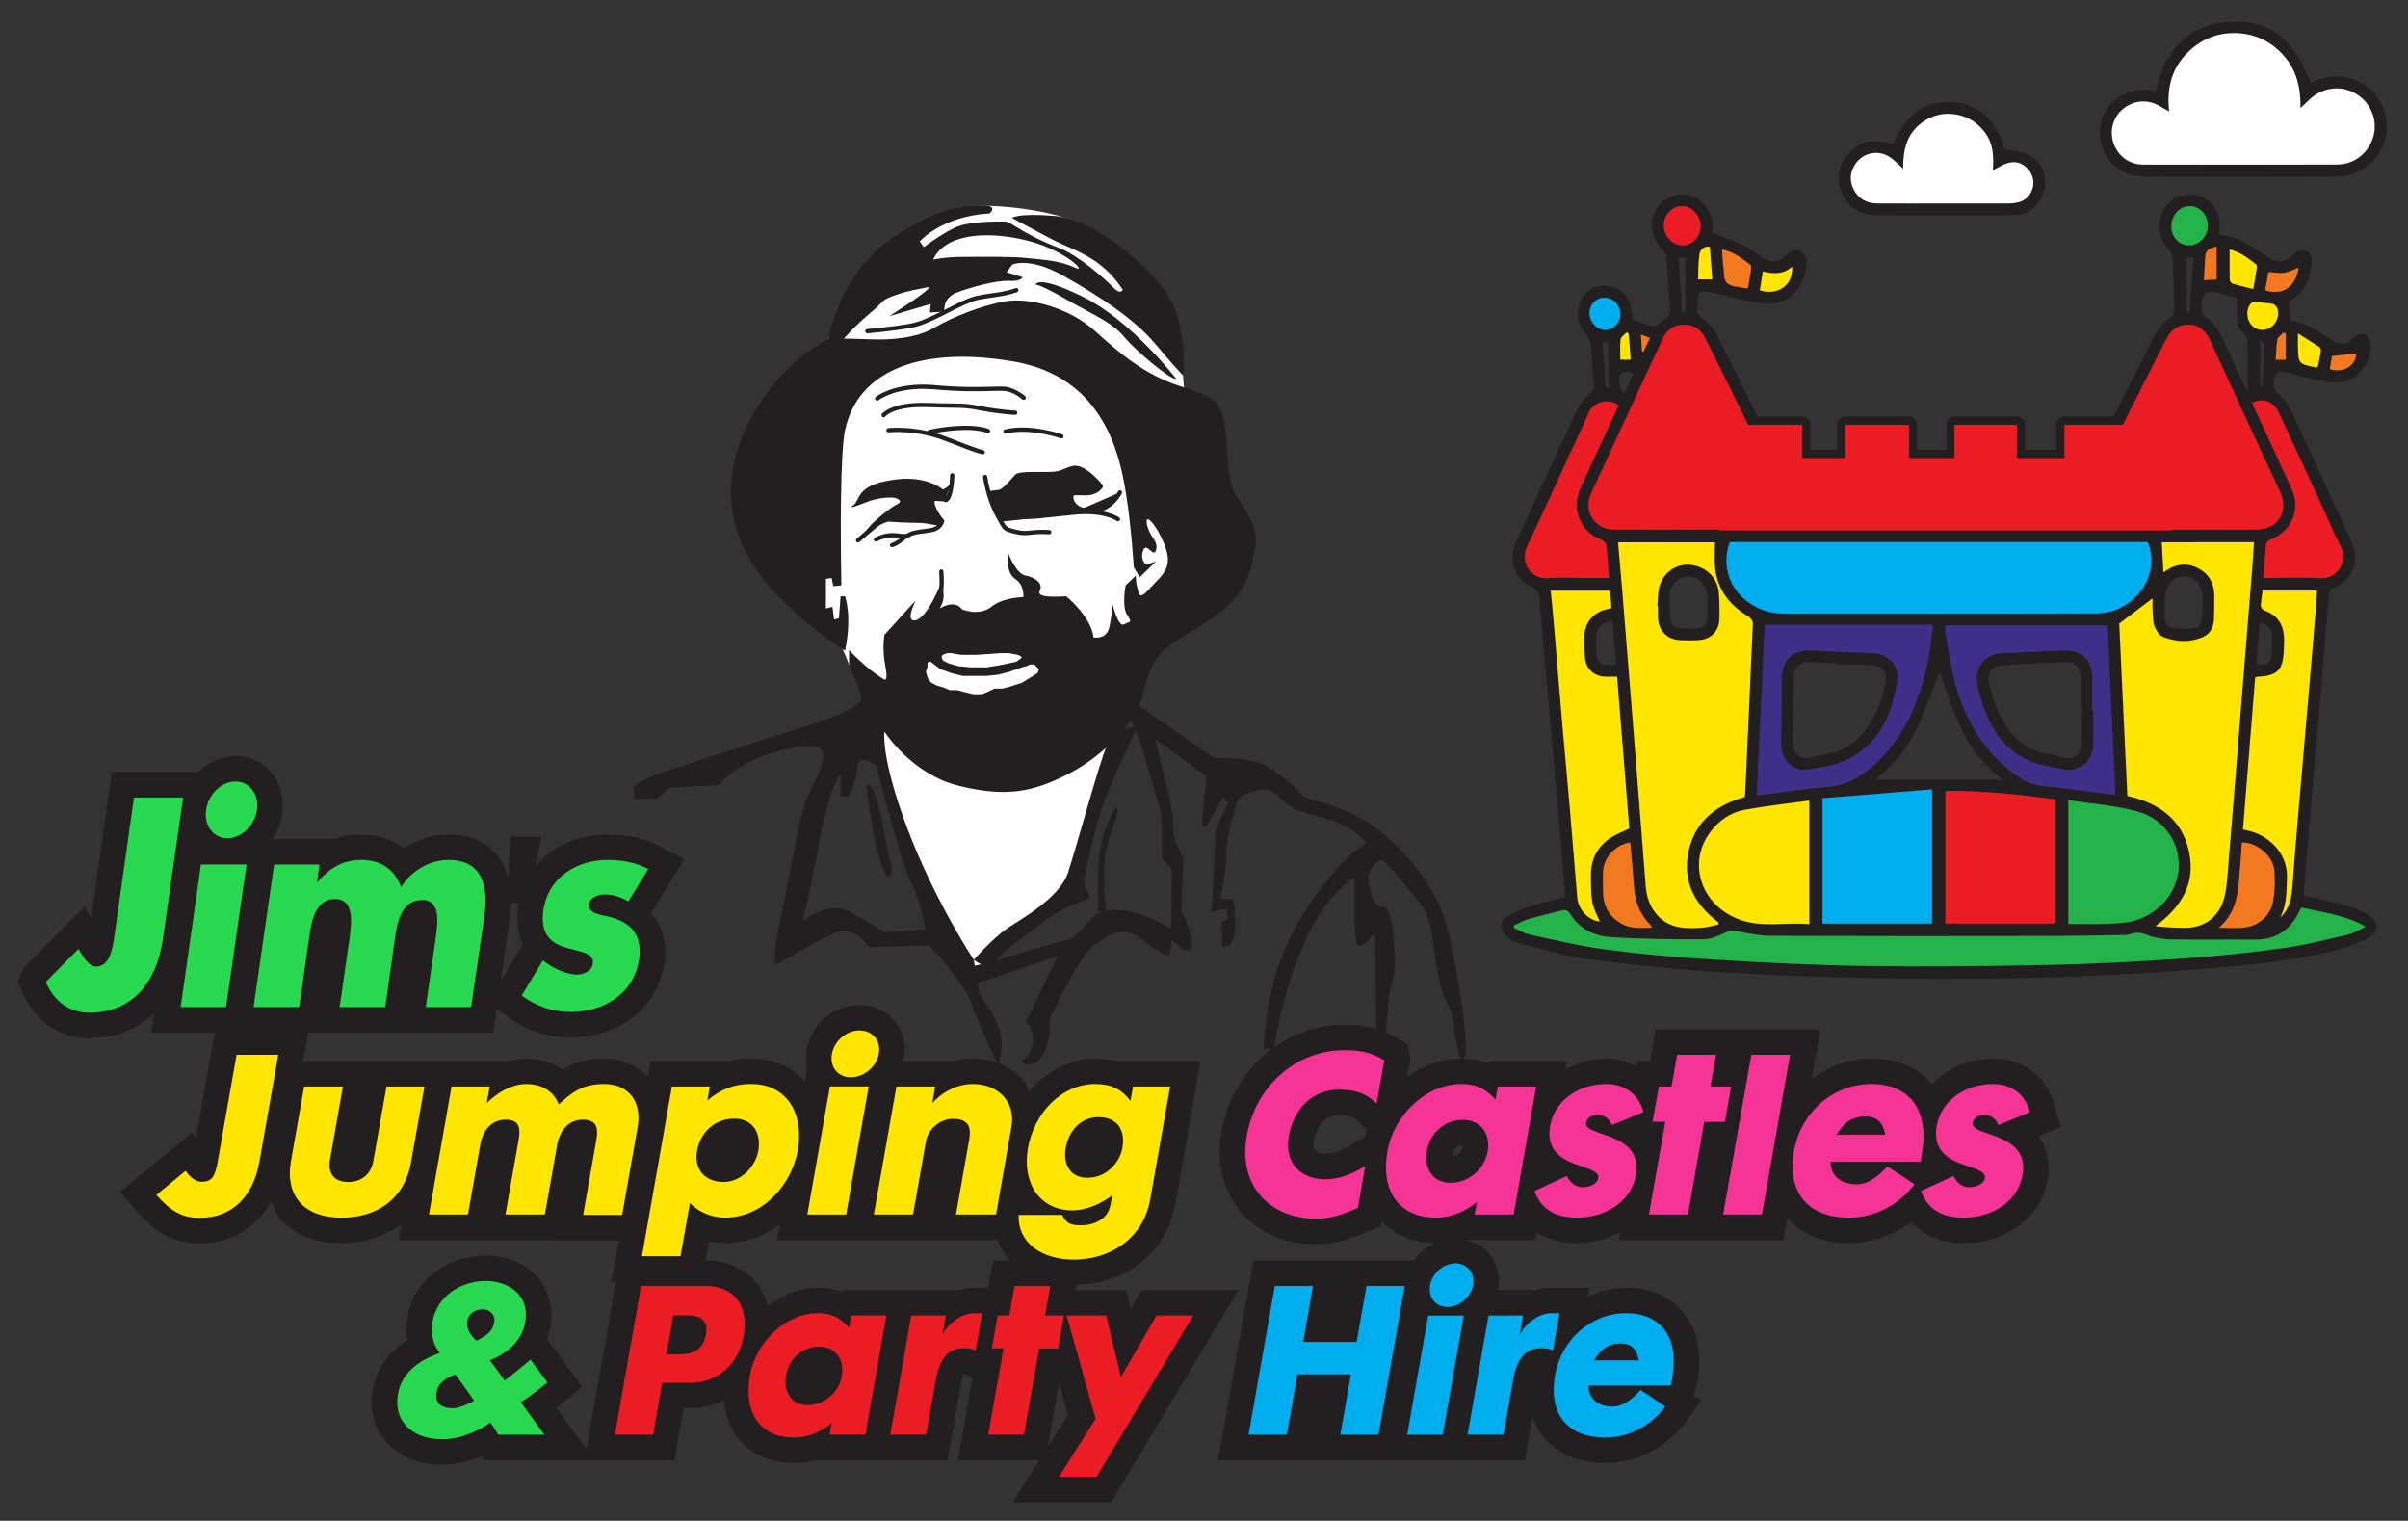
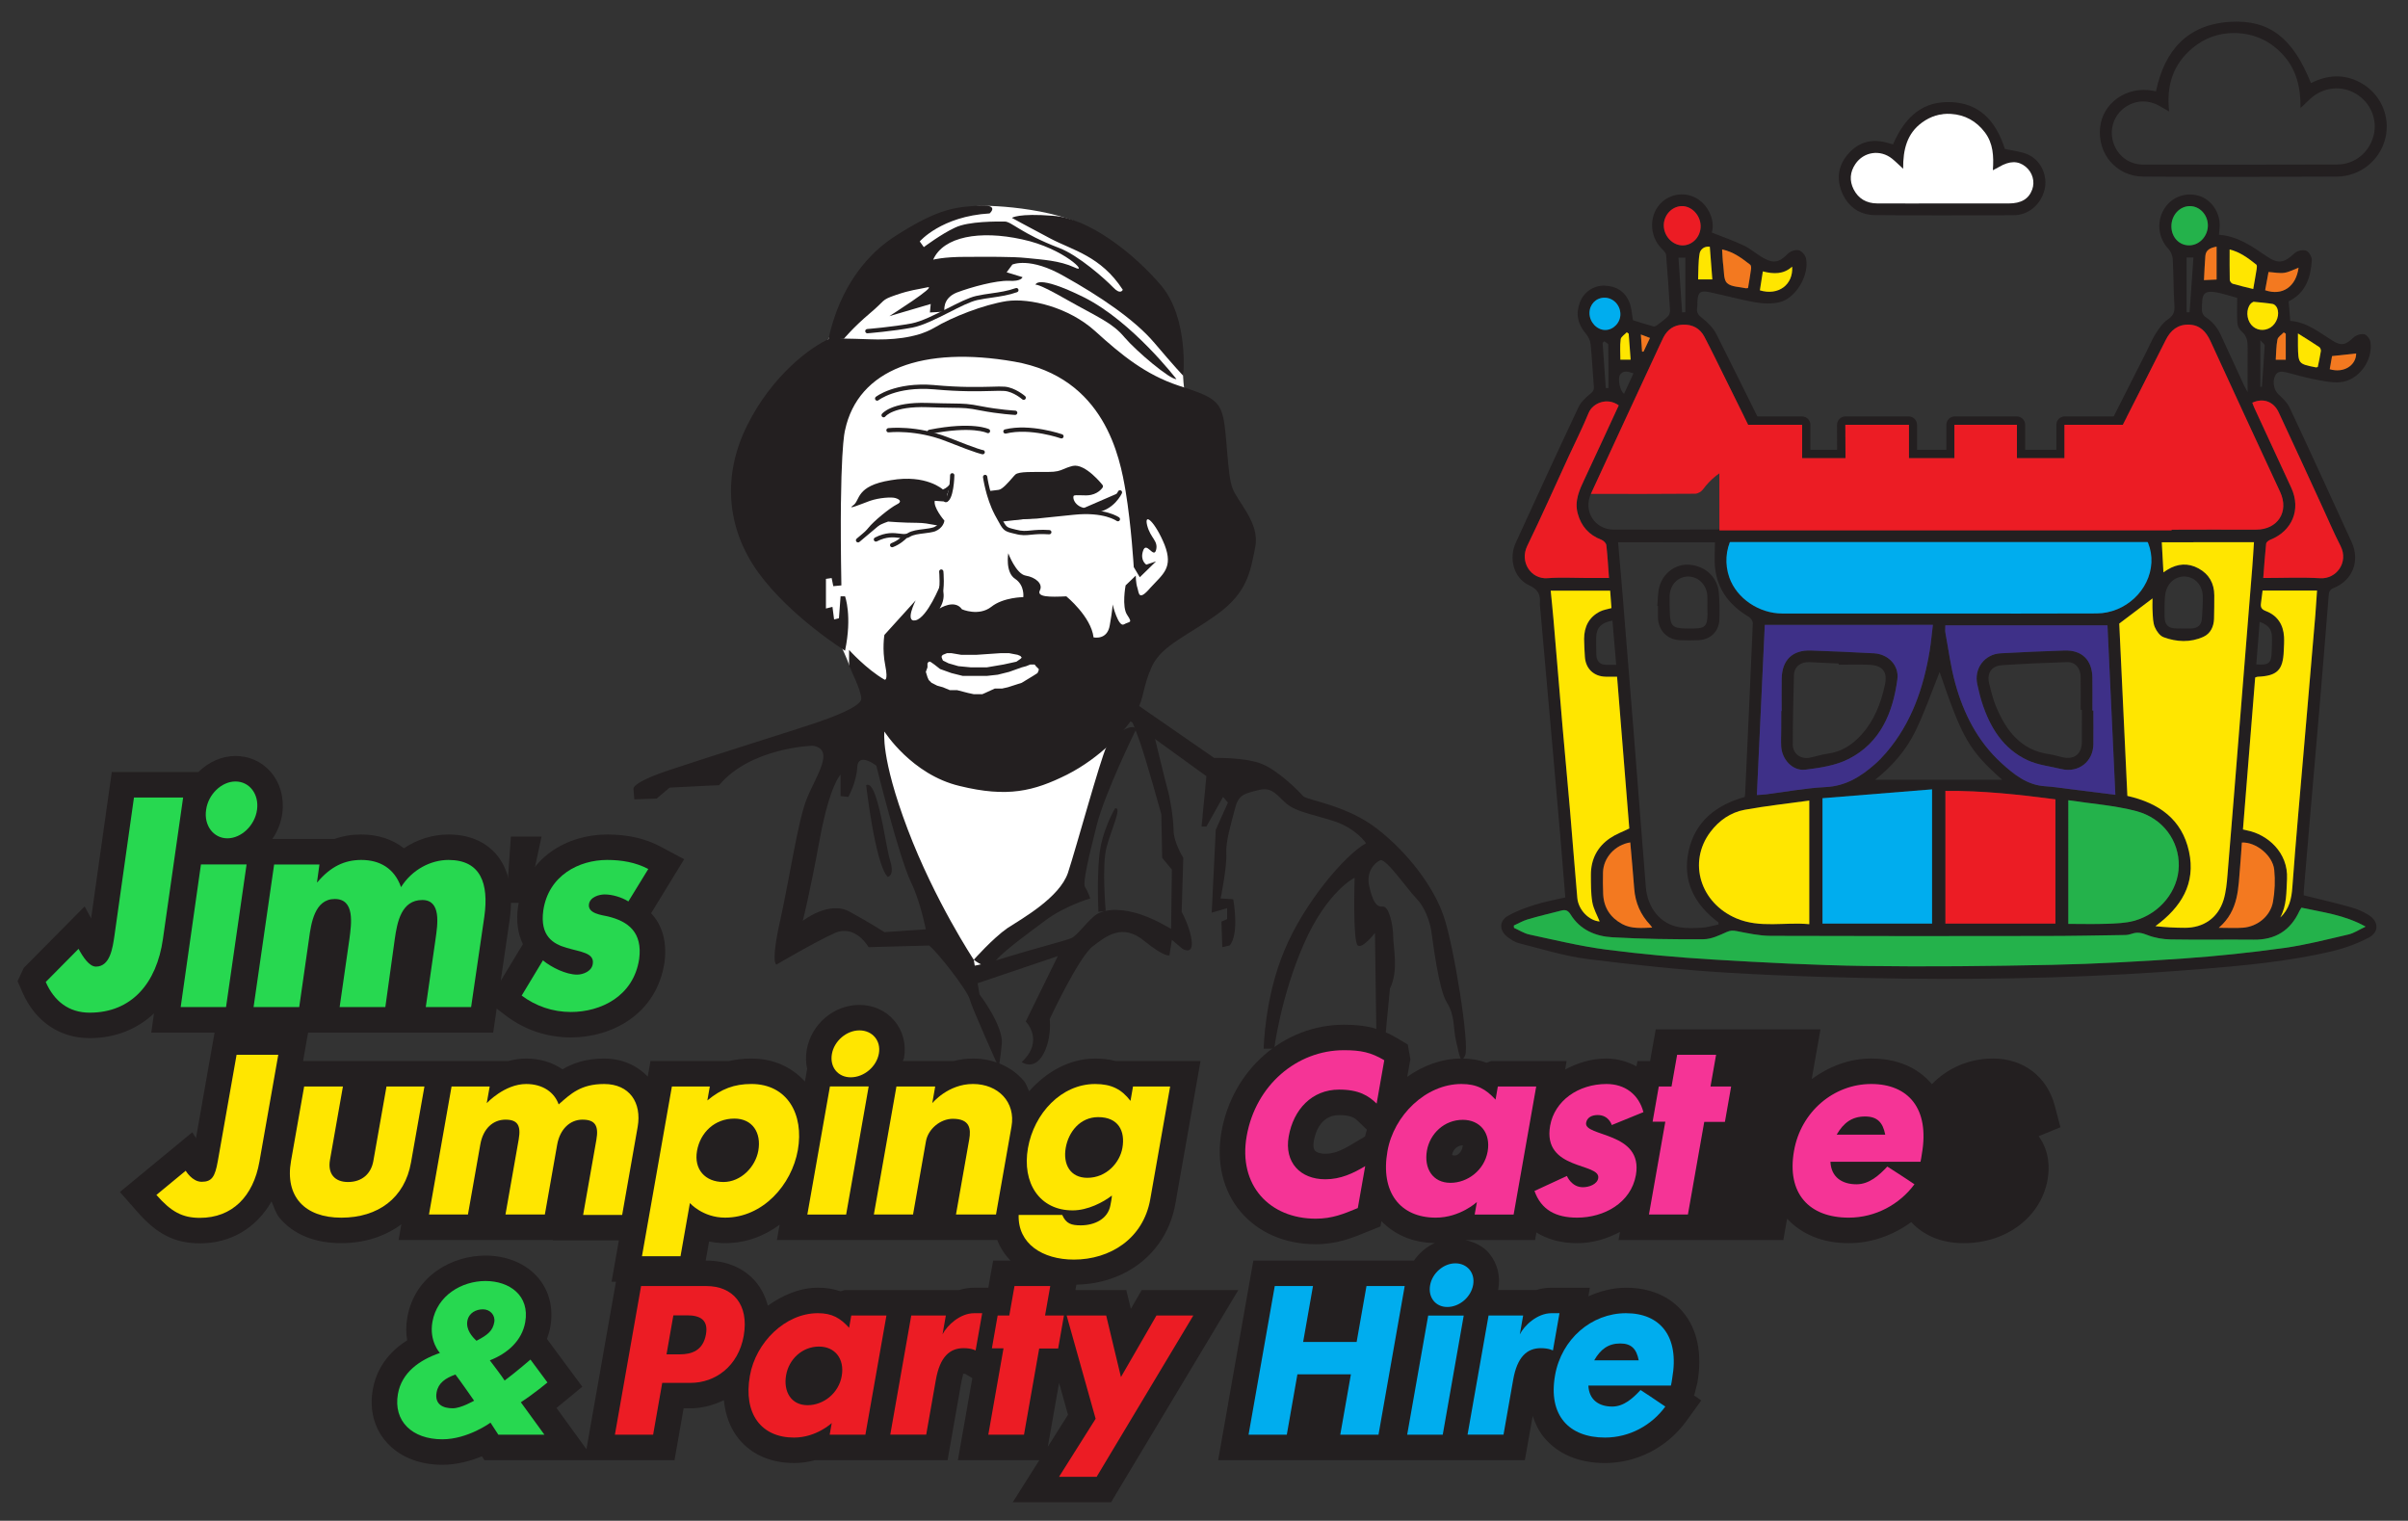
<svg xmlns="http://www.w3.org/2000/svg" xmlns:xlink="http://www.w3.org/1999/xlink" version="1.1" x="0px" y="0px" width="673px" height="425px" viewBox="-4.919 -6.044 673 425" overflow="visible" enable-background="new -4.919 -6.044 673 425" xml:space="preserve">
  <rect x="-4.919" y="-6.044" width="673" height="425" fill="#333333" stroke="none" />
  <defs>
</defs>
  <g>
    <defs>
      <rect id="SVGID_6_" width="662.143" height="413.777" />
    </defs>
    <clipPath id="SVGID_7_">
      <use xlink:href="#SVGID_6_" overflow="visible" />
    </clipPath>
    <path clip-path="url(#SVGID_7_)" fill="#FFFFFF" d="M232.572,180.223c0,0-3.577-10.562-11.781-20.59s-6.051-54.636,0.33-62.384   c6.381-7.748,11.338-22.584,16.808-28.509c5.469-5.926,25.877-16.725,29.98-17.18c4.102-0.457,25.626,0.771,33.375,7.608   s22.369,28.976,23.737,33.577c1.367,4.602-0.42,11.698,3.845,16.255c4.263,4.558,11.161,49.075-4.336,57.735   s-16.408,12.307-13.674,20.056c2.735,7.748-6.837,10.469-6.837,10.469l1.368,9.237l-10.028,34.99l-28.26,24.612L247.044,226.9   l-7.439-33.062L232.572,180.223z" />
    <path clip-path="url(#SVGID_7_)" fill="#FFFFFF" d="M541.214,25.53c-13.856,0-15.131,10.847-15.131,10.847   s-14.222-2.643-16.045,6.473c-1.823,9.116,9.572,9.48,9.572,9.48s30.355,1.823,36.464,1.368c6.106-0.456,9.207-10.483,9.207-10.483   s-5.834-7.475-10.027-5.47C551.06,39.751,555.071,25.53,541.214,25.53" />
-     <path clip-path="url(#SVGID_7_)" fill="#FFFFFF" d="M618.7,1.464c19.253,0,20.783,18.05,20.783,18.05s17.575-7.244,20.108,6.08   c2.532,13.324-11.721,15.962-11.721,15.962s-43.757,0.559-52.243-0.107c-8.485-0.666-12.793-8.991-12.793-8.991   s6.884-14.471,12.711-11.54C601.372,23.849,599.448,1.464,618.7,1.464" />
    <path clip-path="url(#SVGID_7_)" fill="#231F20" d="M369.332,305.593c3.585,0,4.52,0.91,5.537,1.908l2.236,2.161   c-0.216,0.616-0.33,1.274-0.51,1.896l-3.624,2.154c-3.255,1.96-5.291,2.681-7.477,2.681c-1.604,0-2.554-0.452-2.907-0.875   c-0.419-0.503-0.536-1.495-0.314-2.713C362.655,310.65,364.108,305.593,369.332,305.593 M400.918,316.704   c0.269-1.546,1.526-2.661,3-2.661l-0.093,0.495c-0.221,1.285-1.243,2.358-2.224,2.358   C401.354,316.896,401.127,316.842,400.918,316.704 M370.533,346.242h-25.162l-9.831,55.786h25.167l0.139-0.003h0.452l-0.126,0.003   h18.699h6.467h10.422h7.521h16.974l2.191-12.354c0.753,2.233,1.754,4.319,3.245,6.086c3.872,4.617,9.743,7.063,16.973,7.063   c8.855,0,17.308-4.328,22.628-11.596l4.263-5.896l-2.077-1.447l0.164-0.176l0.825-3.305c1.423-8.093,0.034-14.975-4.067-19.834   c-3.695-4.418-9.203-6.739-15.884-6.739c-3.744,0-7.238,0.96-10.505,2.394l0.412-2.394h-10.732c-1.424,0-2.848,0.198-4.264,0.642   h-10.699c0.025-0.071,0.071-0.125,0.093-0.197c0.666-3.739-0.248-7.31-2.602-10.12c-1.67-1.986-4.046-3.077-6.596-3.661h19.486   l0.367-2.115c3.104,1.935,6.924,2.995,11.386,2.995c4.481,0,8.436-1.294,11.979-3.137l-0.394,2.257h20.742h4.625h20.679   l1.052-5.949c4.097,4.357,9.923,6.829,17.229,6.829c6.346,0,12.411-2.203,17.476-5.885c3.473,3.736,8.406,5.885,14.666,5.885   c11.944,0,21.588-7.314,23.438-17.776c0.536-3.079,0.617-7.847-2.509-12.113l6.094-2.503l-1.591-6.06   c-2.153-8.101-8.753-13.148-17.214-13.148c-6.984,0-12.912,2.832-17.12,7.17c-0.008-0.008-0.008-0.017-0.017-0.025   c-3.925-4.673-9.781-7.145-16.926-7.145c-6.213,0-11.872,2.274-16.643,5.747l2.455-13.907h-20.685h-4.628h-20.738l-1.572,8.868   h-3.539l-0.271,1.47c-2.489-1.281-5.232-2.178-8.369-2.178c-4.332,0-8.151,1.266-11.573,3.071l0.418-2.363h-21.073l-1.308,0.473   c-2.127-0.795-4.448-1.181-7.024-1.181c-5.428,0-10.65,1.943-15.133,5.106l0.872-4.896l-0.721-4.125l-2.937-1.746   c-4.671-2.765-8.712-3.783-14.917-3.783c-16.763,0-31.15,12.57-34.209,29.891c-1.5,8.544,0.381,16.464,5.299,22.326   c4.963,5.88,12.432,9.118,21.031,9.118c6.002,0,10.119-1.692,15.569-3.945l2.53-1.018l0.26-1.487   c3.728,3.824,8.763,6.045,14.907,6.111c-2.342,1.094-4.335,2.782-5.826,4.918H371.02" />
    <path clip-path="url(#SVGID_7_)" fill="#231F20" d="M120.92,241.415c1.164,0.051,1.789,0.31,2.006,0.545   c0.334,0.39,0.75,1.591,0.724,3.911c-0.457-1.378-1.159-2.685-2.19-3.874C121.284,241.792,121.108,241.608,120.92,241.415    M96.947,241.445c2.142,0.208,2.949,1.243,3.49,2.811l0.565,1.595c-0.369,0.691-0.67,1.404-0.943,2.106   c-0.373-2.199-1.189-4.335-2.806-6.166C97.158,241.67,97.056,241.558,96.947,241.445 M291.082,380.427l2.489,8.904l-5.643,8.943   L291.082,380.427z M272.643,346.25l-1.34,7.572h-3.955c-1.415,0-2.839,0.236-4.256,0.662h-11.77h-7.536h-12.646l-1.156,0.349   c-1.923-0.68-4.021-1.011-6.325-1.011c-5.051,0-9.79,2.062-13.978,5.02c-0.758-2.879-2.048-5.082-3.334-6.613   c-3.238-3.864-8.147-5.979-13.831-5.979h-0.202l0.938-5.341c1.341,0.272,2.848,0.461,4.469,0.461   c5.885,0,11.021-2.016,15.255-5.147l-0.758,4.272h18.599h6.723h36.266c0.8,2.137,2.07,4.042,3.67,5.755H272.643z M314.17,354.485   l-3.033,5.249l-1.273-5.249h-8.926h-5.291l0.265-1.511c14.208-0.285,25.304-9.242,27.671-22.62l7.027-39.877h-23.758   c-1.747-0.473-3.635-0.69-5.697-0.69c-7.1,0-13.575,3.635-18.43,9.123c-0.52-0.939-0.767-2.016-1.474-2.858   c-3.347-3.987-8.541-6.265-14.25-6.265c-1.81,0-3.589,0.217-5.34,0.69h-14.267c0.071-0.31,0.29-0.569,0.349-0.872   c0.661-3.803-0.318-7.589-2.681-10.367c-2.351-2.831-5.927-4.443-9.793-4.443c-7.125,0-13.433,5.361-14.703,12.469   c-0.322,1.869-0.293,3.687,0.104,5.38l-0.624,3.568c-3.745-4.122-8.855-6.425-14.972-6.425c-2.189,0-4.234,0.217-6.194,0.69   h-21.991l-0.771,4.368c-3.037-3.183-7.242-5.059-12.188-5.059c-5.081,0-8.755,1.298-11.641,3.009   c-2.823-1.946-6.333-3.009-10.149-3.009c-1.642,0-3.297,0.234-4.972,0.69h-14.97h-6.904H79.783l1.407-7.946h51.727l0.98-6.698   l2.693,2.045c5.232,3.942,11.461,6.005,18.033,6.005c11.456,0,23.993-6.458,26.175-21.018c0.724-5.57-0.528-10.254-3.749-13.689   l9.24-15.091l-6.698-3.578c-4.267-2.257-9.13-3.334-14.84-3.334c-10.883,0-22.8,6.229-24.902,20.265   c-0.541,3.993-0.046,7.485,1.378,10.372l-6.204,10.257l2.492-17.014c1.11-8.072-0.184-14.283-3.858-18.484   c-2.152-2.45-6.203-5.396-13.235-5.396c-4.402,0-8.742,1.362-12.453,3.85c-3.196-2.518-7.284-3.85-11.921-3.85   c-2.673,0-5.136,0.403-7.468,1.245H72.222h-1.018c1.436-2.095,2.434-4.558,2.79-7.221c0.557-4.307-0.638-8.491-3.28-11.548   c-2.497-2.848-5.998-4.42-9.834-4.42c-3.93,0-7.566,1.751-10.367,4.491h-24.19l-5.776,40.899l-1.81-3.348L1.733,264.444L0,268.156   l1.332,3.079c3.556,8.159,10.401,12.842,18.807,12.842c7.155,0,13.271-2.504,17.982-6.908l-0.762,5.362h17.693l-5.203,29.531   l-1.01-1.681l-20.252,16.696l4.838,5.488c5.482,6.307,10.563,8.859,17.521,8.859c8.792,0,15.83-4.387,20.031-11.716   c0.688,1.591,1.161,3.305,2.274,4.653c3.855,4.586,9.797,7.008,17.208,7.008c6.635,0,12.314-1.944,16.792-5.257l-0.766,4.381   h43.114l-0.029,0.113h18.476l-2.04,11.549h1.224l-8.248,46.809l-8.365-11.535c1.235-0.968,7.2-5.939,7.2-5.939l-9.873-13.345   c0.415-1.106,0.741-2.268,0.959-3.458c0.892-5.104-0.297-9.922-3.343-13.55c-3.355-4.009-8.758-6.291-14.803-6.291   c-9.051,0-19.741,5.399-21.844,17.321c-0.416,2.387-0.353,4.531-0.03,6.361c-6.58,4.155-8.888,9.613-9.613,13.765   c-0.964,5.429,0.306,10.551,3.553,14.38c3.581,4.272,9.223,6.641,15.866,6.641c4.105,0,7.93-1.074,11.083-2.377l0.699,1.086h27.969   h2.76h22.396l2.547-14.488h1.931c3.413,0,6.48-0.943,9.319-2.269c0.436,4.223,1.793,7.985,4.293,10.973   c3.624,4.3,8.915,6.579,15.297,6.579c1.982,0,3.938-0.247,5.873-0.795h12.545h7.519h16.999l3.735-21.228   c0.318-1.769,0.612-2.51,0.621-2.908h0.54l2.018,1.205l-4.038,22.931h22.762l-7.423,11.753h27.479l35.561-59.292H314.17z" />
    <path clip-path="url(#SVGID_7_)" fill="#231F20" d="M241.814,224.493c-1.245-6.011-2.723-12.136-4.649-11.117   c0,0,2.492,22.02,6.01,25.639c0,0,2.04-0.218,0.687-4.527C243.293,232.669,242.614,228.585,241.814,224.493" />
    <path clip-path="url(#SVGID_7_)" fill="#231F20" d="M280.632,290.771c0,0,3.397,2.492,6.009-2.161   c2.493-4.536,1.822-9.869,1.822-9.869s8.051-17.247,12.018-20.312c3.858-2.949,8.29-6.467,14.301-1.595   c6.02,4.879,7.15,4.084,7.15,4.084l0.674-4.312l2.954,2.506c0,0,2.835,1.805,2.609-1.822c-0.227-3.741-2.832-8.508-2.832-8.508   l0.453-15.096c0,0-2.727-4.314-2.727-7.833c0-3.397-1.131-9.646-1.588-11.003c-0.452-1.475-3.741-15.101-3.741-15.101   s0-8.96-7.607-7.363c0,0,1.362,2.828,3.523,8.842c2.036,5.906,6.011,20.32,6.011,20.32l0.23,12.138l2.714,3.297l-0.222,16.566   c0,0-5.563-3.402-10.208-4.541c-4.541-1.252-9.194-1.026-11.469,1.139c-2.375,2.041-4.649,5.332-6.241,6.003   c-1.583,0.683-10.438,2.962-17.811,5.224c-7.376,2.387-11.465,2.844-11.465,2.844l2.04,4.875l23.495-7.941l-8.959,18.271   C281.767,279.423,287.095,284.752,280.632,290.771" />
    <path clip-path="url(#SVGID_7_)" fill="#231F20" d="M312.516,197.944c0,0-8.629,17.584-10.896,26.549   c-2.274,8.964-3.967,16.119-3.293,17.363c0.792,1.139,1.471,3.183,1.471,3.183s-7.142,2.041-12.704,6.25   c-5.555,4.192-13.17,9.646-14.305,12.017c-1.244,2.27-5.559-1.127-5.559-1.127s5.337-6.019,9.421-8.855   c4.205-2.722,14.53-8.51,16.906-15.434c2.278-6.925,8.968-31.441,10.781-35.303C306.266,198.624,312.516,195.675,312.516,197.944" />
    <path clip-path="url(#SVGID_7_)" fill="#231F20" d="M306.726,219.847c0,0-3.744,6.237-4.427,13.392   c-0.679,7.146-0.226,15.541-0.226,15.541l2.04-0.231c0,0-1.131-12.7,0.226-17.803C305.709,225.632,308.771,219.391,306.726,219.847   " />
    <path clip-path="url(#SVGID_7_)" fill="#231F20" d="M313.424,191.247l20.986,14.522c0,0,8.738-0.229,13.399,1.705   c4.544,1.823,10.556,7.833,11.457,8.96c1.025,1.14,12.268,2.505,20.775,9.202c8.611,6.682,15.765,16.227,18.498,24.288   c2.827,8.05,7.364,36.194,6.006,39.026c-1.357,2.731-1.587-0.339-2.496-3.967c-0.9-3.736-0.227-7.155-2.61-10.895   c-2.271-3.632-3.857-16.796-4.315-19.852c-0.452-2.96-1.931-6.927-4.192-9.202c-2.28-2.262-8.512-11.347-10.104-10.665   c-1.705,0.788-3.971,3.292-3.066,7.259c0.91,3.858,1.822,5.897,3.749,5.68c1.813-0.227,2.944,5.332,2.944,8.398   c0,2.95,1.596,9.417-0.904,14.523l-1.587,16.575h-2.153l-0.453-32.114c0,0-3.408,4.423-4.77,3.514   c-1.479-0.912-0.909-18.954-0.909-18.954s-7.707,3.749-14.188,18.497c-6.471,14.748-8.281,29.284-8.281,29.284h-2.949   c0,0,0.23-14.31,5.789-27.462c5.441-13.168,16.797-26.564,22.808-29.967c0,0-2.726-4.196-9.198-6.245   c-6.46-2.036-10.892-2.614-13.61-5.328c-2.839-2.722-3.966-4.196-7.61-3.179c-3.746,0.909-5.329,1.357-6.229,5.227   c-1.026,3.963-2.622,9.077-2.396,12.47c0.226,3.527-1.583,12.487-1.583,12.487l3.519,0.226c0,0,1.813,9.768-1.027,12.943   l-2.036,0.453l-0.23-7.15l1.583-0.683v-3.066l-4.302,1.252l1.127-23.147l3.406-7.606l-1.357-1.596l-4.663,8.294h-1.353   l1.353-14.079l-22.573-16.336L313.424,191.247z" />
    <path clip-path="url(#SVGID_7_)" fill="#231F20" d="M323.867,99.891c0,0-12.26-15.992-25.76-22.811   c-13.508-6.681-13.614-3.51-13.614-3.51s0.105-0.801,8.843,4.197c8.625,4.872,12.604,6.35,16.004,10.433   C312.737,92.175,322.162,100.118,323.867,99.891" />
    <path clip-path="url(#SVGID_7_)" fill="#231F20" d="M295.38,68.685c-4.198-1.926-8.964-2.161-13.278-2.613   c-4.311-0.457-11.118-0.331-17.25-0.331c-6.124,0-8.963,0.783-8.963,0.783c2.839-6.467,13.043-8.276,24.851-5.676   C292.539,63.353,299.573,70.734,295.38,68.685 M319.666,73.8c-7.833-9.203-20.319-18.849-30.192-19.531   c-9.877-0.788-11.574,0.578-11.574,0.578s4.537,2.492,10.781,5.785c6.242,3.296,14.079,4.879,20.199,14.295   c0,0-0.565,1.592-2.719-0.682c-2.048-2.153-9.646-8.964-15.096-11c-10.665-4.084-13.274-7.381-15.206-7.381   c-2.048,0-10.099-0.121-13.848,1.701c-3.74,1.701-8.738,5.45-8.738,5.45l-1.134-1.587c0,0,6.01-7.034,19.527-7.829   c0,0,3.054-2.622-3.187-2.17c-6.242,0.457-10.896,0.578-23.377,8.629c-12.362,8.063-16.902,21.094-18.498,28.813l4.31-0.219   c0,0,2.614-3.173,7.154-7.027c4.649-3.858,3.066-3.749,7.381-5.223c4.31-1.475,5.789-1.475,8.851-2.157   c2.953-0.565-10.669,8.063-10.669,8.063l11.573-3.4l-0.226,2.374l4.083-0.23c0,0-0.791-3.632,3.402-5.333   c4.205-1.587,11.008-3.401,14.534-3.284c3.633,0.226,3.858-1.031,3.858-1.031l-4.431-1.353l1.592-2.157   c0,0,4.875-2.279,14.521,3.284c9.76,5.453,19.637,12.043,25.195,18.619c5.559,6.572,8.056,9.19,8.056,9.19   S327.381,83.099,319.666,73.8" />
    <path clip-path="url(#SVGID_7_)" fill="#231F20" d="M271.471,113.886c0.293,0.146,0.414,0.49,0.272,0.8   c-0.151,0.285-0.49,0.415-0.8,0.264c-0.009,0-4.135-2.069-15.963,0.289c-0.318,0.062-0.637-0.147-0.695-0.478   c-0.067-0.322,0.139-0.641,0.47-0.699C266.976,111.637,271.462,113.886,271.471,113.886" />
    <path clip-path="url(#SVGID_7_)" fill="#231F20" d="M291.949,115.33c0.301,0.106,0.473,0.449,0.36,0.763   c-0.104,0.307-0.449,0.474-0.758,0.365c-0.021-0.009-8.57-3.004-15.318-1.341c-0.323,0.075-0.654-0.126-0.729-0.436   c-0.067-0.327,0.113-0.645,0.445-0.725C283.04,112.219,291.928,115.323,291.949,115.33" />
    <path clip-path="url(#SVGID_7_)" fill="#231F20" d="M243.469,114.783c-0.323,0.046-0.62-0.193-0.666-0.525   c-0.03-0.322,0.2-0.619,0.531-0.657c0.025,0,7.972-0.917,16.855,2.652v-0.013c8.742,3.481,9.538,3.481,9.538,3.481   c0.335,0,0.603,0.267,0.603,0.607c0,0.327-0.268,0.595-0.603,0.595c0,0-1.022,0-9.973-3.564   C251.146,113.898,243.49,114.783,243.469,114.783" />
    <path clip-path="url(#SVGID_7_)" fill="#231F20" d="M242.51,110.367c-0.209,0.255-0.583,0.293-0.841,0.096   c-0.256-0.208-0.307-0.578-0.102-0.838c0.009-0.02,2.572-3.413,12.742-3.066c3.159,0.105,5.273,0.134,6.886,0.156   c3.444,0.05,4.57,0.062,8.085,0.766c5.165,1.005,9.554,1.236,9.566,1.236c0.335,0.017,0.587,0.301,0.566,0.628   c-0.021,0.339-0.31,0.587-0.633,0.569c-0.025,0-4.457-0.23-9.729-1.256c-3.411-0.688-4.516-0.704-7.875-0.746   c-1.625-0.021-3.77-0.05-6.902-0.16C244.717,107.427,242.51,110.367,242.51,110.367" />
    <path clip-path="url(#SVGID_7_)" fill="#231F20" d="M240.587,105.818c-0.26,0.192-0.632,0.147-0.829-0.112   c-0.197-0.265-0.159-0.646,0.104-0.843c0.013-0.008,5.286-4.217,16.294-3.3l0.009,0.008l0.134,0.013   c7.247,0.67,12.382,0.532,15.799,0.449c1.664-0.059,2.916-0.084,3.809-0.013c2.915,0.247,5.679,2.639,5.688,2.647   c0.238,0.218,0.263,0.595,0.049,0.837c-0.222,0.251-0.607,0.272-0.854,0.055c0,0-2.442-2.14-4.976-2.346   c-0.871-0.067-2.09-0.042-3.694,0.012c-3.419,0.089-8.583,0.222-15.935-0.457l-0.125-0.008   C245.517,101.881,240.6,105.81,240.587,105.818" />
    <path clip-path="url(#SVGID_7_)" fill="#231F20" d="M278.955,74.479c0.302-0.109,0.646,0.046,0.754,0.364   c0.109,0.306-0.046,0.654-0.368,0.767c-2.417,0.854-4.676,1.172-6.958,1.508c-1.395,0.201-2.81,0.397-4.247,0.712l-0.008,0.008   c-1.927,0.436-4.746,1.859-7.716,3.376c-3.565,1.797-7.36,3.719-10.317,4.289c-5.521,1.035-12.528,1.596-12.545,1.596   c-0.327,0.025-0.611-0.218-0.645-0.54c-0.034-0.343,0.209-0.624,0.545-0.653c0.016,0,7.053-0.565,12.427-1.571   c2.785-0.541,6.505-2.429,9.99-4.185c3.041-1.549,5.919-3.003,7.997-3.477h0.008c1.5-0.335,2.924-0.544,4.34-0.741   C274.44,75.618,276.635,75.295,278.955,74.479" />
    <path clip-path="url(#SVGID_7_)" fill="#231F20" d="M258.612,130.758c0,0-4.65-4.311-14.527-2.609   c-9.986,1.591-8.516,5.68-10.556,7.033c-1.927,1.365,1.927-0.227,4.654-1.244c2.609-0.909,6.132-1.127,7.149-0.792   c1.131,0.335,2.04,1.018,0.34,1.809c-1.814,0.913-6.464,4.663-7.946,6.589c-1.475,1.813-2.828,3.401-2.828,3.401   s3.054-3.401,8.398-5.223c0,0,4.302,0.347,8.051,0.347c3.858,0,6.124,1.249,6.698,0.457c0.566-0.909-0.8-2.731-1.483-3.406   c-0.796-0.8-0.339-1.821-0.339-1.821l-1.349-0.118l0.227-1.353l4.758,0.335v-2.157l1.471-4.088   C261.33,127.918,260.659,129.971,258.612,130.758" />
    <path clip-path="url(#SVGID_7_)" fill="#231F20" d="M235.275,145.406c-0.255,0.209-0.624,0.18-0.842-0.075   c-0.209-0.252-0.18-0.624,0.076-0.842c0.013-0.013,4.917-4.114,7.15-6.02c0.243-0.205,0.62-0.172,0.837,0.084   c0.206,0.243,0.189,0.624-0.071,0.842C240.109,141.347,235.284,145.397,235.275,145.406 M254.574,133.149   c-0.156,0.03-0.323,0.071-0.458,0.109l-0.896,3.493l2.521,0.402l-0.394-1.035c-0.133,0.16-0.331,0.256-0.549,0.227   c-0.331-0.03-0.561-0.331-0.531-0.653l0.226-1.935L254.574,133.149z M240.156,145.25c-0.294,0.155-0.645,0.038-0.801-0.259   c-0.154-0.298-0.038-0.649,0.265-0.805c3.095-1.583,5.266-1.299,6.927-1.097c0.935,0.121,1.676,0.218,2.212-0.126l0.029-0.008   v-0.013c1.186-0.72,2.84-0.926,4.432-1.114c1.031-0.13,2.048-0.264,2.819-0.52c1.118-0.46,1.533-1.185,1.683-1.559   c-0.197-0.251-0.527-0.678-0.884-1.21l-0.247-0.042l-4.202-0.683l-0.645-0.105l0.154-0.624l1.14-4.432l0.067-0.298l0.302-0.109   c0-0.012,0.625-0.247,1.303-0.356l0.066-0.515l0.189,0.486c0.993-0.092,1.973,0.205,1.377,2.015   c-0.46,1.851,2.485,5.345,2.492,5.345l0.189,0.226l-0.046,0.276c-0.012,0.008-0.289,1.784-2.53,2.714l-0.038,0.013   c-0.888,0.292-1.956,0.418-3.05,0.557c-1.47,0.18-2.982,0.36-3.954,0.951l-0.021,0.013c-0.293,0.197-0.582,0.306-0.896,0.369   c-0.415,0.414-1.919,1.817-3.862,2.525c-0.302,0.113-0.654-0.046-0.771-0.355c-0.108-0.301,0.055-0.654,0.356-0.754   c1.001-0.381,1.881-0.955,2.493-1.437c-0.092-0.017-0.197-0.033-0.301-0.042C244.896,144.086,242.933,143.835,240.156,145.25" />
    <path clip-path="url(#SVGID_7_)" fill="#231F20" d="M260.881,128.152c0,0,0.557,3.636-1.244,5.106L260.881,128.152z" />
    <path clip-path="url(#SVGID_7_)" fill="#231F20" d="M278.784,143.144L278.784,143.144h-0.009H278.784z M269.815,127.323   c-0.038-0.327,0.193-0.624,0.52-0.67c0.323-0.042,0.624,0.188,0.67,0.514c0,0.018,0.77,5.571,3.116,10.007   c0.205,0.385,0.406,0.754,0.594,1.089c0.059-0.021,0.125-0.037,0.198-0.05c0.008,0,6.35-0.443,8.318-0.443   c1.001,0,1.86-0.105,3.715-0.302c1.633-0.181,4.042-0.461,8.138-0.837c8.852-0.918,12.764,1.91,12.772,1.922   c0.272,0.189,0.339,0.553,0.154,0.83c-0.176,0.268-0.552,0.343-0.833,0.159c-0.009-0.009-3.569-2.605-11.971-1.726H295.2   c-3.963,0.381-6.447,0.645-8.118,0.833c-1.907,0.218-2.794,0.317-3.85,0.317c-1.634,0-6.581,0.332-7.913,0.428   c0.46,0.83,0.771,1.319,1.097,1.634c0.444,0.419,1.064,0.57,2.367,0.884c0.084,0.024,0.185,0.049,0.272,0.071h0.021   c1.688,0.469,2.731,0.356,4.118,0.218c1.256-0.118,2.772-0.277,5.182-0.118c0.331,0.018,0.585,0.302,0.565,0.632   c-0.021,0.327-0.305,0.583-0.646,0.565c-2.345-0.159-3.791-0.012-4.983,0.105c-1.513,0.159-2.64,0.28-4.529-0.244h-0.009   c-0.104-0.021-0.18-0.038-0.263-0.062h-0.009c-1.524-0.365-2.236-0.545-2.918-1.189v-0.008c-0.566-0.545-1.01-1.354-1.827-2.878   c-0.202-0.365-0.418-0.771-0.691-1.252v-0.021C270.628,133.108,269.815,127.339,269.815,127.323" />
    <path clip-path="url(#SVGID_7_)" fill="#231F20" d="M308.088,131.557c0,0-2.047,4.65-7.263,5.107   c-5.333,0.565-6.807-3.07-6.242-4.315c0.456-1.139,3.406-0.226,5.333-0.683c2.04-0.456,2.84-1.81,2.84-1.81   s-4.541-5.784-7.717-5.106c-3.179,0.792-2.948,1.693-7.153,1.693c-4.193,0-7.825-0.109-8.625,0.574   c-0.679,0.565-3.284,4.192-4.989,4.418c-1.7,0.23-2.73,0.352-2.73,0.352l3.292,7.377l21.224-2.392L308.088,131.557z" />
    <path clip-path="url(#SVGID_7_)" fill="#231F20" d="M295.773,136.208c-0.46-0.327-0.833-0.7-1.123-1.085   c-0.452-0.624-0.699-1.298-0.757-1.868c-0.051-0.427,0.007-0.812,0.134-1.131l0.012-0.009v-0.013   c0.44-1.046,1.781-0.988,3.292-0.917c0.842,0.029,1.755,0.067,2.455-0.1c1.198-0.26,1.889-0.851,2.207-1.219   c-1-1.199-4.444-5.031-6.827-4.541c-1.089,0.276-1.76,0.57-2.367,0.825c-1.177,0.507-2.107,0.904-4.917,0.904h-0.097   c-2.065,0-3.984-0.037-5.5,0.026c-1.386,0.049-2.362,0.154-2.629,0.394h-0.018v0.008c-0.15,0.129-0.439,0.465-0.809,0.884   c-1.164,1.344-3.003,3.472-4.486,3.673c-0.799,0.091-1.453,0.184-1.922,0.242l2.785,6.233L295.773,136.208z M307.544,131.323   c0.125-0.305,0.473-0.444,0.783-0.318c0.301,0.129,0.444,0.485,0.31,0.783c-0.009,0.021-2.195,4.989-7.766,5.47   c-1.767,0.185-3.163-0.071-4.209-0.549h-0.009c0.038,0.323-0.201,0.625-0.532,0.658l-21.22,2.383   c-0.201,0.018-0.528-0.158-0.611-0.343l-3.292-7.381c-0.146-0.348,0.088-0.784,0.469-0.833c0,0,0.997-0.108,2.728-0.343   c1.029-0.142,2.692-2.061,3.74-3.267c0.407-0.465,0.733-0.843,0.938-1.023l0.012-0.008c0.511-0.432,1.73-0.612,3.359-0.671   c1.517-0.059,3.457-0.029,5.542-0.029h0.097c2.576,0,3.396-0.356,4.452-0.801c0.646-0.28,1.378-0.586,2.551-0.883l0.029-0.009   c3.535-0.753,8.294,5.312,8.302,5.321c0.121,0.147,0.147,0.506,0.062,0.67c-0.008,0-0.925,1.583-3.229,2.098   c-0.859,0.201-1.851,0.164-2.768,0.122c-1.073-0.038-2.036-0.076-2.145,0.196l-0.008,0.029c-0.051,0.122-0.071,0.306-0.051,0.524   c0.038,0.389,0.218,0.841,0.532,1.291c0.353,0.469,0.842,0.904,1.545,1.214c0.88,0.394,2.065,0.604,3.603,0.444l0.017-0.008   C305.642,135.633,307.536,131.332,307.544,131.323" />
    <path clip-path="url(#SVGID_7_)" fill="#231F20" d="M257.563,153.746c-0.033-0.331,0.206-0.616,0.528-0.654   c0.332-0.03,0.625,0.209,0.654,0.536c0.009,0.008,0.469,4.783-0.482,7.515c-0.104,0.31-0.443,0.473-0.754,0.368   c-0.313-0.112-0.48-0.444-0.372-0.762C258.007,158.265,257.563,153.754,257.563,153.746 M260.617,126.774   c0.013-0.322,0.29-0.59,0.608-0.581c0.344,0,0.6,0.28,0.591,0.598c0,0.021-0.104,7.217-2.338,7.515   c-0.326,0.038-0.624-0.189-0.661-0.516c-0.05-0.322,0.189-0.624,0.512-0.661C260.509,132.961,260.617,126.791,260.617,126.774" />
    <path clip-path="url(#SVGID_7_)" fill="#231F20" d="M285.39,181.261l-0.339,0.792l-1.245,0.796l-3.171,1.927l-3.874,1.244   l-1.58,0.352h-2.048l-2.723,1.244l-0.791,0.344h-1.136h-1.244l-1.596-0.344l-3.07-0.792h-2.035l-1.926-0.804l-1.593-0.444   l-1.587-0.799l-0.792-0.792l-0.344-0.796l-0.457-1.471l0.457-1.256v-0.338v-0.788l0.344-0.457h0.452l1.131,0.791l1.596,1.25   l3.171,1.135l3.179,0.796h3.523h3.17l3.071-0.34l3.174-0.792l3.527-1.256l1.245-0.338l1.126-0.454h1.252l0.34,0.454l0.792,0.795   V181.261z M258.272,177.286l0.34-0.333l1.134-0.458h1.245l2.723,0.458h4.31l6.702-0.458h2.383l2.383,0.458l0.792,0.333l0.352,0.457   l-0.352,0.348l-1.139,0.787l-3.627,0.791l-4.654,0.792h-4.423l-3.515-0.338l-2.727-0.788l-1.586-0.787l-0.34-0.805V177.286z    M249.643,240.385c2.04,4.197,3.41,9.643,4.197,13.274l-11.578,0.8c0,0-3.854-2.5-9.642-5.675   c-5.784-3.296-13.165,2.505-13.165,2.505s2.048-8.064,4.771-23.046c2.839-15.092,5.784-17.815,5.784-17.815v6.016l2.153,0.226   c0,0,2.274-3.98,2.509-8.286c0.226-4.426,5.328-0.46,5.328-0.46S246.234,233.226,249.643,240.385 M339.52,130.306   c-1.474-3.859-1.474-15.206-2.609-19.859c-1.139-4.541-3.175-5.785-12.487-8.742c-9.189-3.058-15.883-8.507-23.255-15.205   c-7.384-6.689-18.271-9.312-24.743-8.402c-6.472,1.03-15.208,4.436-20.307,7.501C251,88.544,243.858,89,238.183,88.774   c-5.793-0.23-11.118-0.23-11.118-0.23c-5.336,2.27-16.227,10.33-23.155,24.29c-6.924,13.84-5.902,28.601,3.07,41.075   c8.963,12.365,24.278,21.899,24.278,21.899c2.044-9.752,0-15.197,0-15.197h-1.248l-0.456,6.12l-1.354,0.343l-0.457-3.518   l-1.822,0.453v-8.277l1.596-0.23l0.458,2.27l2.261-0.218c-0.682-38.029,1.022-43.362,1.022-43.362   c3.64-17.14,21.898-23.607,47.324-19.175c25.304,4.427,29.5,26.779,31.092,36.199c1.592,9.537,2.274,21.22,2.274,21.22l1.692,2.84   l4.545-4.435l-2.723,0.913c0,0-1.822-1.14-0.912-3.858c0.912-2.839,2.961,2.266,3.635-0.226c0.678-2.614-1.588-3.292-2.497-6.917   c-0.905-3.749,2.266-0.908,4.875,5.446c2.5,6.463-0.452,8.165-3.966,12.022c-3.397,3.975-3.179,1.369-3.632,0   c-0.452-1.349-0.452-3.397-0.452-3.397l-2.841,2.73c0,0-1.135,6.003,0.457,8.277c1.588,2.388,0.679,1.7-0.913,2.614   c-1.579,0.9-3.175-5.563-3.175-5.563s0,1.353-0.792,5.789c-0.679,4.315-4.537,3.401-4.537,3.401   c-0.683-5.797-7.607-11.46-7.607-11.46c-4.649,0.226-8.394,0.226-7.376-1.709c0.904-1.805-1.243-3.627-3.975-4.079   c-2.718-0.46-4.876-6.246-4.876-6.246s-0.908,5.333,1.931,7.155c2.719,1.822,2.267,5.106,2.267,5.106s-5.563,0-8.964,2.719   c-3.515,2.718-8.173,0.678-8.173,0.678c-2.048-2.948-6.245-0.225-6.245-0.225c2.387-3.854,0.227-6.686,0.227-6.686   s-3.628,9.19-6.924,9.981c-3.175,0.687,0-5.563,0-5.563l-8.738,9.647c0,0-0.679,3.967,0.234,8.507   c0.91,4.662-0.234,3.979-0.234,3.979c-5.097-2.957-9.872-8.293-9.872-8.293v4.541c0,0,3.409,6.701,3.409,9.089   c0,2.257-8.507,5.324-12.478,6.681c-3.866,1.369-29.735,9.432-40.857,13.169c-11.012,3.626-10.329,5.345-10.329,5.345l0.227,2.936   l6.249-0.217l3.627-3.067l13.84-0.682c8.851-10.555,26.104-11.016,26.104-11.016c6.472,0.913,0.913,8.523-1.592,14.765   c-2.492,6.228-4.646,21.22-7.371,33.702c-2.836,12.479-1.136,12.705-1.136,12.705s10.556-6.232,16.345-8.846   c5.785-2.505,9.417,3.966,9.417,3.966l16.91-0.453c2.383,1.822,10.664,12.486,11.342,14.983c0.683,2.605,8.064,18.95,8.064,18.95   s0.452-1.366,0.913-6.473c0.444-5.101-6.245-13.839-6.245-13.839l-1.588-9.643c0,0-10.903-16.453-18.501-36.546   c-7.61-20.081-6.476-27.234-6.476-27.234s7.607,12.029,20.994,15.205c13.396,3.297,20.776,1.475,30.079-3.176   c9.186-4.649,16.571-12.482,19.181-17.136c2.488-4.541,1.809-7.15,4.54-13.168c2.827-5.894,9.982-8.508,18.259-14.519   c8.29-6.016,9.202-11.695,10.559-18.606C347.353,140.069,340.89,134.272,339.52,130.306" />
    <path clip-path="url(#SVGID_7_)" fill="#FFE600" d="M61.202,288.73h11.653c0,0-3.355,18.997-5.274,29.896   c-1.705,9.675-7.598,15.678-16.629,15.678c-4.901,0-8.034-1.688-12.16-6.408l8.193-6.758c0,0,1.78,3.087,4.458,3.087   c2.86,0,3.74-1.407,4.51-5.771C58.085,306.39,61.202,288.73,61.202,288.73" />
    <path clip-path="url(#SVGID_7_)" fill="#FFE600" d="M90.924,297.59c0,0-3.322,18.887-3.619,20.52   c-0.683,3.904,1.357,6.176,5.034,6.176c3.896,0,6.452-2.272,7.092-5.892c0.369-2.097,3.259-18.48,3.673-20.804h10.602   c0,0-2.38,13.525-3.75,21.221c-1.751,9.959-9.182,15.443-19.499,15.443c-10.245,0-15.787-5.957-14.036-15.86   c0.469-2.62,3.669-20.804,3.669-20.804H90.924z" />
    <path clip-path="url(#SVGID_7_)" fill="#FFE600" d="M173.295,308.901c-1.487,8.447-2.848,16.138-4.33,24.59h-10.908   c0,0,3.275-18.543,3.702-20.985c0.712-4.012-0.394-5.646-3.896-5.646c-3.493,0-6.296,2.681-7.058,6.987   c-1.165,6.588-2.145,12.185-3.443,19.523h-11.008c0,0,3.259-18.526,3.695-20.968c0.687-3.908-0.302-5.542-3.678-5.542   c-3.502,0-6.271,2.504-7.049,6.938c-1.19,6.75-3.456,19.572-3.456,19.572h-10.89l6.312-35.78h10.656l-0.825,4.662   c0,0,4.964-5.353,11.021-5.353c4.716,0,7.917,2.383,9.081,5.705c3.377-2.974,6.195-5.705,12.712-5.705   C171.038,296.899,174.489,302.13,173.295,308.901" />
    <path clip-path="url(#SVGID_7_)" fill="#FFE600" d="M200.337,306.566c-5.487,0-9.542,3.846-10.451,9.031   c-0.913,5.182,2.316,8.688,7.385,8.688c4.889,0,8.947-4.199,9.751-8.751C207.911,310.533,205.397,306.566,200.337,306.566    M193.464,297.59l-0.688,3.903c3.896-3.255,7.57-4.603,12.298-4.603c10.075,0,14.75,8.508,12.99,18.481   c-1.717,9.73-9.798,18.87-20.341,18.87c-6.233,0-9.826-4.071-9.826-4.071l-2.623,14.861h-10.773l8.365-47.441H193.464z" />
    <path clip-path="url(#SVGID_7_)" fill="#FFE600" d="M235.275,281.912c3.607,0,6.078,2.864,5.441,6.471   c-0.645,3.669-4.147,6.644-7.878,6.644c-3.549,0-5.898-2.853-5.252-6.524C228.218,284.88,231.661,281.912,235.275,281.912    M220.721,333.378l6.315-35.792h10.828l-6.3,35.792H220.721z" />
    <path clip-path="url(#SVGID_7_)" fill="#FFE600" d="M239.313,333.37l6.309-35.78h10.832l-0.816,4.662c0,0,4.377-5.361,11.363-5.361   c7.117,0,11.98,5.135,10.781,11.892c-1.481,8.448-2.831,16.144-4.334,24.587h-11.185c0,0,3.268-18.535,3.703-20.976   c0.524-2.97,0.192-5.772-4.582-5.772c-3.493,0-6.908,2.852-7.515,6.295c-1.189,6.764-3.606,20.453-3.606,20.453H239.313z" />
    <path clip-path="url(#SVGID_7_)" fill="#FFE600" d="M292.938,314.722c-0.812,4.599,1.252,8.39,6.032,8.39   c5.42,0,9.089-4.301,9.802-8.333c0.85-4.779-1.156-8.627-6.757-8.627C296.951,306.152,293.712,310.291,292.938,314.722    M301.144,296.899c4.558,0,7.38,1.449,9.894,4.716l0.703-4.025h10.376c0,0-5.253,29.774-5.559,31.523   c-1.956,11.083-11.301,16.856-21.329,16.856c-8.796,0-15.699-4.435-15.453-12.478h12.182c1.084,2.451,2.517,2.907,5.193,2.907   c3.787,0,7.595-1.739,8.278-5.65c0.167-0.931,0.365-1.751,0.41-2.678c-2.416,1.869-6.719,4.148-10.975,4.148   c-9.261,0-14.195-7.7-12.485-17.439C284.083,305.109,291.711,296.899,301.144,296.899" />
    <path clip-path="url(#SVGID_7_)" fill="#F53496" d="M370.692,287.45c4.713,0,7.523,0.582,11.273,2.802   c0,0-1.207,6.873-2.133,12.114c-2.295-2.209-4.968-3.905-10.5-3.905c-7.577,0-12.75,5.538-14.083,13.119   c-1.256,7.176,3.192,11.943,10.246,11.943c4.311,0,7.817-1.685,11.138-3.675c0,0-1.679,9.505-2.066,11.716   c-3.966,1.643-7.112,2.97-11.769,2.97c-12.873,0-21.715-9.324-19.29-23.075C346.021,297.185,357.583,287.45,370.692,287.45" />
    <path clip-path="url(#SVGID_7_)" fill="#F53496" d="M393.89,315.485c-0.872,4.946,1.554,9.03,6.572,9.03   c4.825,0,9.475-3.55,10.392-8.745c0.922-5.232-2.165-8.86-6.941-8.86C398.728,306.91,394.724,310.764,393.89,315.485    M403.524,296.895c4.368,0,6.849,1.454,9.542,4.37l0.641-3.678h10.723l-6.312,35.792h-10.89l0.624-3.501   c0,0-4.688,4.368-11.493,4.368c-9.965,0-15.528-7.108-13.504-18.586C384.611,305.692,393.555,296.895,403.524,296.895" />
    <path clip-path="url(#SVGID_7_)" fill="#F53496" d="M444.075,296.895c5.123,0,8.988,2.862,10.32,7.862l-8.846,3.611   c0,0-0.792-2.799-3.933-2.799c-1.76,0-2.996,0.764-3.239,2.162c-0.703,4.021,16.064,2.387,13.908,14.63   c-1.375,7.747-8.859,11.884-16.433,11.884c-5.99,0-10.041-2.208-11.909-7.457l9.069-4.192c0,0,1.256,3.145,4.464,3.145   c1.739,0,3.984-0.82,4.282-2.504c0.778-4.433-15.653-2.096-13.438-14.69C429.552,301.615,436.146,296.895,444.075,296.895" />
-     <path clip-path="url(#SVGID_7_)" fill="#F53496" d="M552.132,296.895c5.114,0,8.988,2.862,10.311,7.862l-8.852,3.611   c0,0-0.782-2.799-3.927-2.799c-1.752,0-2.988,0.764-3.234,2.162c-0.708,4.021,16.067,2.387,13.911,14.63   c-1.375,7.747-8.854,11.884-16.432,11.884c-5.994,0-10.046-2.208-11.918-7.457l9.077-4.192c0,0,1.252,3.145,4.461,3.145   c1.739,0,3.987-0.82,4.283-2.504c0.777-4.433-15.65-2.096-13.434-14.69C537.599,301.615,544.202,296.895,552.132,296.895" />
  </g>
  <polygon fill="#F53496" points="455.937,333.37 460.512,307.438 456.959,307.438 458.689,297.59 462.25,297.59 463.816,288.722   474.706,288.722 473.14,297.59 478.908,297.59 477.169,307.493 471.393,307.493 466.828,333.37 " />
-   <polygon fill="#F53496" points="476.681,333.37 484.559,288.722 495.382,288.722 487.52,333.37 " />
  <g>
    <defs>
      <rect id="SVGID_5_" width="662.143" height="413.777" />
    </defs>
    <clipPath id="SVGID_8_">
      <use xlink:href="#SVGID_5_" overflow="visible" />
    </clipPath>
    <path clip-path="url(#SVGID_8_)" fill="#F53496" d="M508.401,311.053h13.576c-0.671-3.447-2.25-5.078-5.631-5.078   C512.681,305.976,510.335,307.731,508.401,311.053 M518.069,296.895c10.308,0,16.394,6.816,14.135,19.578   c-0.146,0.867-0.175,1.35-0.371,2.158h-25.17c0.18,4.252,3.198,6.292,7.279,6.292c3.556,0,6.324-2.505,8.616-4.956   c0,0,5.819,3.725,7.581,4.956c-4.134,5.595-10.852,9.324-18.367,9.324c-11.017,0-17.409-6.703-15.284-18.699   C498.393,304.698,507.526,296.895,518.069,296.895" />
    <path clip-path="url(#SVGID_8_)" fill="#27D850" d="M125.699,363.119c-0.422,2.446,1.353,4.438,2.551,5.533   c3.284-1.68,4.561-2.868,4.976-5.203c0.34-1.96-1.189-3.585-3.162-3.585C128.142,359.864,126.105,360.843,125.699,363.119    M122.36,378.088c-2.843,1.029-4.791,2.384-5.256,4.984c-0.6,3.41,1.838,4.45,4.511,4.45c2.342,0,5.973-2.118,5.973-2.118   S123.333,379.283,122.36,378.088 M130.763,351.952c6.727,0,12.424,4.063,11.113,11.497c-0.909,5.156-4.9,8.734-9.894,10.677   c0,0,3.603,4.713,4.135,5.644c3.071-2.274,7.221-5.861,7.221-5.861l4.746,6.401c0,0-3.757,3.153-7.435,5.532l6.581,9.053h-12.873   l-2.187-3.358c0,0-6.325,4.652-13.471,4.652c-8.44,0-13.743-5.081-12.402-12.678c1.055-5.97,6.002-9.489,11.732-11.449   c0,0-3.054-3.241-2.095-8.675C117.247,355.957,124.146,351.952,130.763,351.952" />
    <path clip-path="url(#SVGID_8_)" fill="#EC1C24" d="M181.363,372.447h3.736c3.259,0,6.477-1.027,7.284-5.58   c0.733-4.121-1.729-5.319-5.252-5.319h-3.854L181.363,372.447z M177.622,394.894h-10.685l7.318-41.53h18.263   c7.262,0,11.983,5.044,10.417,13.931c-1.495,8.458-7.92,13.127-14.856,13.127h-7.913L177.622,394.894z" />
    <path clip-path="url(#SVGID_8_)" fill="#EC1C24" d="M214.789,378.253c-0.813,4.603,1.403,8.406,5.994,8.406   c4.431,0,8.696-3.314,9.546-8.143c0.859-4.878-1.956-8.241-6.342-8.241C219.241,370.276,215.555,373.858,214.789,378.253    M223.652,360.945c4.012,0,6.278,1.37,8.742,4.08l0.607-3.428h9.827l-5.881,33.302h-9.982l0.578-3.255   c0,0-4.293,4.062-10.551,4.062c-9.132,0-14.208-6.613-12.323-17.291C206.298,369.137,214.529,360.945,223.652,360.945" />
    <path clip-path="url(#SVGID_8_)" fill="#EC1C24" d="M256.647,379.547c-1.114,6.292-2.706,15.343-2.706,15.343H243.9l5.864-33.288   h9.668c0,0-0.553,3.146-0.926,5.26c1.244-2.499,4.893-5.913,8.837-5.913h2.246c-0.616,3.474-1.307,7.376-1.838,10.417   c0,0-1.111-0.648-3.351-0.648C260.554,370.717,257.782,373.101,256.647,379.547" />
  </g>
  <polygon fill="#EC1C24" points="271.299,394.894 275.55,370.767 272.3,370.767 273.909,361.602 277.163,361.602 278.617,353.364   288.61,353.364 287.157,361.602 292.438,361.602 290.818,370.812 285.523,370.812 281.276,394.894 " />
  <polygon fill="#EC1C24" points="304.247,361.602 308.37,378.796 318.292,361.602 328.592,361.602 301.578,406.668 291.065,406.668   301.294,390.449 293.193,361.602 " />
  <polygon fill="#00ADEE" points="351.358,353.364 362.039,353.364 359.292,368.982 374.241,368.982 376.993,353.364 387.674,353.364   380.352,394.894 369.669,394.894 372.637,378.038 357.687,378.038 354.726,394.894 344.036,394.894 " />
  <g>
    <defs>
      <rect id="SVGID_4_" width="662.143" height="413.777" />
    </defs>
    <clipPath id="SVGID_9_">
      <use xlink:href="#SVGID_4_" overflow="visible" />
    </clipPath>
    <path clip-path="url(#SVGID_9_)" fill="#00ADEE" d="M401.828,347.012c3.313,0,5.57,2.664,4.976,6.027   c-0.604,3.414-3.812,6.175-7.234,6.175c-3.25,0-5.399-2.65-4.8-6.065C395.355,349.782,398.522,347.012,401.828,347.012    M388.369,394.894l5.873-33.288h9.931l-5.865,33.288H388.369z" />
    <path clip-path="url(#SVGID_9_)" fill="#00ADEE" d="M417.992,379.547c-1.11,6.292-2.702,15.343-2.702,15.343h-10.049l5.869-33.288   h9.668c0,0-0.553,3.146-0.926,5.26c1.24-2.499,4.893-5.913,8.847-5.913h2.237c-0.611,3.474-1.303,7.376-1.834,10.417   c0,0-1.11-0.648-3.355-0.648C421.899,370.717,419.127,373.101,417.992,379.547" />
    <path clip-path="url(#SVGID_9_)" fill="#00ADEE" d="M440.632,374.125h12.444c-0.611-3.208-2.061-4.716-5.156-4.716   C444.56,369.41,442.4,371.042,440.632,374.125 M449.524,360.949c9.45,0,15.01,6.346,12.91,18.221   c-0.139,0.812-0.158,1.248-0.356,2.002H439.01c0.168,3.968,2.916,5.868,6.665,5.868c3.258,0,5.792-2.337,7.916-4.624   c0,0,5.312,3.478,6.924,4.624c-3.794,5.203-9.974,8.665-16.86,8.665c-10.09,0-15.934-6.234-13.957-17.403   C431.472,368.212,439.848,360.949,449.524,360.949" />
    <path clip-path="url(#SVGID_9_)" fill="#231F20" d="M456.227,88.402c-0.901-0.348-1.617-0.612-2.552-0.968   c0.131,1.817,0.24,3.305,0.336,4.788c0.138,0,0.269,0,0.409,0.013C454.978,91.045,455.544,89.855,456.227,88.402 M443.874,102.409   c0.243,0,0.49-0.009,0.737-0.009c0-4.038,0.021-8.072-0.047-12.109c-0.012-0.327-0.716-0.654-1.11-0.963   c-0.145,0.129-0.305,0.284-0.469,0.423C443.292,93.96,443.585,98.182,443.874,102.409 M626.807,102.044   c0.144,0,0.288,0.013,0.436,0.013c0.269-3.85,0.582-7.691,0.779-11.549c0.021-0.377-0.641-0.792-1.215-1.461V102.044z    M448.984,104.004c0.904-1.947,1.743-3.769,2.63-5.708c-1.411-0.436-2.738-1.01-3.735,0.364   C447.124,99.71,447.828,103.33,448.984,104.004 M633.912,94.491v-7.296c-0.188-0.118-0.377-0.226-0.562-0.344   c-0.616,0.663-1.604,1.237-1.759,1.987c-0.36,1.838-0.341,3.761-0.475,5.653H633.912z M450.815,94.462   c-0.188-2.53-0.369-4.888-0.541-7.267c-0.181-0.118-0.356-0.247-0.537-0.377c-0.599,0.645-1.612,1.236-1.701,1.953   c-0.247,1.86-0.083,3.757-0.083,5.692H450.815z M606.203,65.929v15.289c0.276,0.008,0.554,0.008,0.837,0.021   c0.35-5.064,0.705-10.128,1.074-15.31H606.203z M466.12,65.959h-1.931c0.352,5.189,0.683,10.237,1.01,15.28   c0.31-0.012,0.616-0.021,0.921-0.029V65.959z M646.206,97.136c3.963,1.18,7.394-1.107,7.394-4.412   c-2.166,0.239-4.383,0.486-6.748,0.746C646.667,94.546,646.432,95.841,646.206,97.136 M469.671,72.041h3.984   c-0.248-3.108-0.474-6.082-0.709-9.141c-1.654-0.217-2.688,0.847-2.869,1.957C469.682,67.202,469.782,69.636,469.671,72.041    M611.057,72.25c1.445-0.071,2.619-0.13,3.532-0.168V62.88c-1.81,0.348-2.996,0.921-3.143,2.592   C611.258,67.676,611.188,69.878,611.057,72.25 M637.489,68.76c-1.273,0.482-2.576,1.223-3.954,1.433   c-1.396,0.197-2.87-0.134-4.44-0.226c-0.311,1.679-0.624,3.389-0.938,5.097C633.006,76.727,636.81,74.046,637.489,68.76    M487.767,69.804c-0.297,1.873-0.565,3.59-0.829,5.291c5.152,1.566,9.367-1.55,9.026-6.626   C493.549,70.667,490.754,70.562,487.767,69.804 M626.619,167.744c-0.322,4.067-0.631,7.984-0.938,11.892   c3.473,0.281,4.231-0.368,4.302-3.451c0.041-1.408,0.117-2.815,0.08-4.218C630.016,169.821,629.024,168.582,626.619,167.744    M637.312,87.145c0,1.596-0.008,2.484,0,3.376c0.101,5.135,0.114,5.135,5.062,6.115c0.112,0.017,0.241-0.054,0.489-0.125   c0.298-1.433,0.632-2.916,0.863-4.411c0.058-0.364-0.147-0.951-0.429-1.135C641.476,89.726,639.596,88.594,637.312,87.145    M624.91,78.294c-0.05,0.025-0.528,0.218-0.824,0.561c-1.29,1.486-1.19,4.222,0.171,5.856c1.324,1.588,3.56,1.906,5.37,0.783   c1.779-1.105,2.688-3.699,1.835-5.542c-0.211-0.443-0.725-0.968-1.17-1.046C628.667,78.621,627.004,78.512,624.91,78.294    M446.785,179.761c-0.374-4.318-0.711-8.331-1.052-12.368c-3.22,0.607-4.511,2.048-4.547,4.812c-0.009,1.597,0,3.193,0.054,4.797   c0.08,1.717,0.959,2.723,2.76,2.76C444.819,179.77,445.642,179.761,446.785,179.761 M443.477,77.143   c-2.354,0.021-4.16,1.902-4.16,4.322c0.018,2.497,2.04,4.679,4.365,4.708c2.325,0.029,4.327-2.086,4.272-4.499   C447.896,79.145,445.897,77.121,443.477,77.143 M483.633,74.453c0.284-1.797,0.599-3.539,0.838-5.291   c0.058-0.394,0.029-1.017-0.222-1.219c-2.325-1.8-4.667-3.619-7.871-4.28c0.117,1.65,0.138,3.104,0.335,4.536   c0.239,1.693,0.062,3.95,1.073,4.88c1.176,1.089,3.431,1.018,5.218,1.437C483.122,74.545,483.256,74.495,483.633,74.453    M624.822,74.722c0.373-2.111,0.687-3.846,0.968-5.597c0.062-0.41,0.117-1.05-0.108-1.219c-2.263-1.792-4.57-3.543-7.448-4.226   c0,2.949-0.033,5.747,0.038,8.523c0.012,0.369,0.464,0.943,0.82,1.056C620.906,73.792,622.749,74.206,624.822,74.722    M612.147,56.874c-0.047-2.899-2.267-5.282-4.964-5.311c-2.89-0.038-5.253,2.517-5.231,5.67c0.03,3.066,2.248,5.383,5.088,5.287   C609.86,62.444,612.185,59.872,612.147,56.874 M465.404,62.537c2.803-0.055,5.043-2.518,4.977-5.483   c-0.076-3.003-2.548-5.562-5.294-5.5c-2.787,0.08-5.073,2.592-5.002,5.516C460.164,60.048,462.623,62.582,465.404,62.537    M600.044,163.212c0,1.344-0.007,2.178,0,2.999c0.03,2.387,0.964,3.342,3.36,3.384c1.399,0.018,2.808,0.056,4.211,0   c1.691-0.092,2.746-0.979,2.867-2.723c0.132-2.098,0.278-4.208,0.241-6.303c-0.047-3.012-2.1-5.27-4.81-5.487   c-2.615-0.201-4.985,1.609-5.58,4.469C600.044,160.907,600.109,162.333,600.044,163.212 M620.34,77.192   c-0.959-0.268-2.346-0.682-3.748-1.055c-6.154-1.65-6.07-0.1-6.109,4.578c-0.008,0.607,0.429,1.444,0.923,1.771   c1.998,1.299,3.409,3.008,4.39,5.152c2.137,4.701,4.318,9.38,6.479,14.062c0.247,0.512,0.537,0.993,0.981,1.834   c0-4.439-0.025-8.377,0.014-12.31c0.016-1.768-0.143-3.347-1.664-4.607c-0.637-0.511-1.152-1.5-1.206-2.313   C620.228,82.03,620.34,79.727,620.34,77.192 M456.83,253.19c-0.277-0.39-0.394-0.595-0.549-0.753   c-2.692-2.84-4.158-6.196-4.456-10.112c-0.328-4.311-0.73-8.616-1.106-12.938c-4.257,0.661-7.525,4.28-7.621,8.385   c-0.037,2.04-0.054,4.092,0.051,6.129c0.189,3.735,2.019,6.504,5.295,8.29C451.028,253.579,453.821,253.286,456.83,253.19    M615.197,253.244c2.705,0,4.745,0.134,6.769-0.025c4.05-0.31,7.675-3.239,8.382-7.242c0.516-2.91,0.637-5.999,0.335-8.947   c-0.402-4.042-5.183-7.833-9.039-7.607c-0.155,2.156-0.276,4.311-0.473,6.484C620.625,241.969,620.906,248.318,615.197,253.244    M537.177,181.76c-2.126,5.278-4.105,11-6.714,16.424c-2.631,5.458-6.652,10.006-11.289,13.672h35.474   C545.457,203.708,543.512,200.349,537.177,181.76 M624.563,106.497c0.233,0.574,0.438,1.165,0.704,1.738   c3.399,7.355,6.813,14.707,10.198,22.049c2.77,6.032,0.269,12.093-5.915,14.539c-0.456,0.177-1.08,0.663-1.118,1.057   c-0.343,3.133-0.544,6.292-0.804,9.604c5.504,0,10.745-0.238,15.95,0.071c4.487,0.264,8.003-4.456,5.646-9.03   c-1.843-3.569-3.393-7.28-5.08-10.933c-4.059-8.809-8.088-17.622-12.202-26.393C630.511,106.119,627.57,105.114,624.563,106.497    M447.489,107.238c-3.209-2.342-7.276-0.653-8.407,2.107c-1.702,4.126-3.711,8.122-5.58,12.169   c-3.854,8.338-7.565,16.75-11.585,25.01c-2.187,4.519,1.088,9.366,5.662,9.022c3.749-0.289,7.536-0.062,11.306-0.062h5.886   c-0.243-3.242-0.398-6.229-0.742-9.199c-0.066-0.552-0.792-1.244-1.362-1.47c-3.493-1.341-5.671-3.774-6.638-7.364   c-0.96-3.565,0.493-6.606,1.948-9.693C441.176,120.952,444.31,114.116,447.489,107.238 M538.773,168.712   c0,0.892-0.087,1.466,0.009,2.006c0.871,4.7,1.47,9.479,2.731,14.069c2.336,8.554,6.271,16.333,12.931,22.405   c3.489,3.184,7.17,6.183,12.256,6.502c2.157,0.129,4.319,0.46,6.463,0.733c4.293,0.522,8.575,1.076,13.122,1.65   c-0.731-15.968-1.466-31.696-2.194-47.366H538.773z M573.142,252.158c3.529,0,7.162,0.088,10.777-0.044   c2.543-0.085,5.147-0.152,7.569-0.817c7.322-1.991,12.427-8.433,12.54-15.361c0.104-6.948-4.39-13.333-11.903-15.306   c-6.058-1.596-12.425-2.039-18.983-3.037V252.158z M500.748,217.686c-6.215,0.864-12.167,1.5-18.045,2.576   c-3.942,0.721-7.188,2.978-9.607,6.217c-6.33,8.424-2.845,19.834,7.292,24.136c6.656,2.823,13.6,0.951,20.361,1.624V217.686z    M488.316,168.582c-0.729,15.683-1.472,31.549-2.211,47.559c0.996-0.072,1.764-0.097,2.512-0.181   c5.567-0.698,11.13-1.771,16.717-2.039c5.588-0.277,9.794-2.916,13.744-6.384c1.147-1.005,2.204-2.124,3.199-3.292   c7.046-8.227,10.401-18.032,12.136-28.516c0.363-2.238,0.561-4.503,0.883-7.146H488.316z M632.371,250.367   c2.525-2.296,3.167-5.261,3.393-8.45c0.473-6.688,1.047-13.365,1.608-20.05c0.841-9.928,1.713-19.847,2.576-29.778   c0.742-8.716,1.49-17.429,2.224-26.158c0.202-2.304,0.335-4.625,0.495-6.941h-15.228c-0.157,1.235-0.297,2.371-0.452,3.497   c-0.164,1.14,0.108,1.756,1.379,2.238c3.209,1.235,4.879,3.782,5.067,7.212c0.072,1.277-0.021,2.559-0.067,3.841   c-0.209,5.458-1.837,7.079-7.329,7.305c-0.185,0.013-0.364,0.108-0.666,0.209c-1.135,14.141-2.273,28.283-3.423,42.474   c0.558,0.113,0.863,0.192,1.166,0.268c5.663,1.114,11.535,6.143,11.154,13.559C634.066,243.271,634.238,246.969,632.371,250.367    M445.096,159.027H428.48c0.272,2.841,0.561,5.496,0.787,8.172c0.854,9.936,1.663,19.867,2.514,29.799   c0.683,7.825,1.428,15.648,2.098,23.473c0.704,8.152,1.311,16.311,2.036,24.454c0.314,3.385,3.339,6.351,6.246,6.552   c-0.691-1.735-1.722-3.515-2.053-5.404c-0.422-2.501-0.38-5.098-0.394-7.648c0-4.323,1.801-7.825,5.37-10.246   c1.596-1.08,3.466-1.755,5.363-2.692c-1.136-14.029-2.275-28.196-3.419-42.421c-1.276,0-2.227,0.008-3.179,0   c-3.342-0.059-5.617-2.249-5.817-5.599c-0.084-1.664-0.217-3.322-0.217-4.985c0.024-3.394,1.361-6.086,4.481-7.645   c0.931-0.465,2.032-0.607,3.166-0.942C445.336,162.27,445.226,160.69,445.096,159.027 M535.062,252.068v-37.522   c-10.396,0.841-20.596,1.67-30.62,2.482v35.04H535.062z M569.536,252.068v-34.722c-10.254-1.356-20.446-2.454-30.746-2.375v37.096   H569.536z M638.306,247.618c-0.248,0.406-0.444,0.662-0.578,0.939c-2.501,5.438-6.71,8.068-12.735,8.013   c-7.74-0.088-15.477,0.055-23.212-0.076c-2.188-0.047-4.482-0.418-6.505-1.219c-1.529-0.603-2.812-0.921-4.348-0.368   c-0.583,0.209-1.236,0.351-1.861,0.359c-7.351,0.105-14.697,0.264-22.049,0.278c-25.707,0.025-51.412,0.045-77.126-0.051   c-3.142-0.013-6.305-0.728-9.416-1.328c-1.061-0.21-1.777-0.21-2.799,0.242c-2.057,0.926-4.293,2.011-6.462,2.02   c-8.486,0.076-16.994-0.059-25.472-0.519c-4.699-0.272-9.022-2.065-11.673-6.347c-0.738-1.176-1.433-1.44-2.601-1.144   c-3.15,0.801-6.313,1.562-9.438,2.472c-1.337,0.398-2.573,1.139-3.862,1.722c0.021,0.209,0.029,0.427,0.05,0.645   c1.424,0.642,2.802,1.542,4.297,1.868c7.108,1.511,14.196,3.267,21.375,4.192c9.885,1.299,19.826,2.186,29.766,2.786   c14.229,0.854,28.474,1.618,42.716,1.818c17.396,0.235,34.796,0.047,52.179-0.327c12.323-0.255,24.663-0.943,36.961-1.792   c9.294-0.642,18.585-1.634,27.809-2.907c6.111-0.842,12.127-2.392,18.15-3.787c1.513-0.36,2.891-1.318,4.757-2.199   C650.305,249.604,644.307,248.934,638.306,247.618 M578.436,132.316c2.094,0.297,3.875,0.494,5.625,0.8   c5.06,0.864,9.24,3.276,12.265,7.46c0.772,1.077,1.567,1.424,2.832,1.417c8.825-0.038,17.645-0.017,26.459-0.017   c6.07-0.013,9.279-5.018,6.736-10.501c-6.501-14.062-13.036-28.123-19.494-42.223c-1.223-2.66-2.979-4.494-6.02-4.57   c-3.087-0.083-5.097,1.554-6.453,4.256c-4.55,9.068-9.163,18.103-13.752,27.15C583.932,121.434,581.231,126.766,578.436,132.316    M493.272,132.345c-0.151-0.397-0.332-0.925-0.583-1.424c-5.194-10.526-10.385-21.031-15.586-31.549   c-1.873-3.771-3.703-7.564-5.651-11.301c-1.236-2.35-3.334-3.464-5.993-3.389c-2.514,0.076-4.336,1.337-5.484,3.569   c-0.374,0.745-0.725,1.5-1.063,2.24c-6.405,13.828-12.848,27.638-19.198,41.486c-2.211,4.834,1.089,9.969,6.342,9.985   c9.701,0.03,19.42,0.03,29.136-0.038c0.722-0.012,1.672-0.548,2.12-1.131c2.162-2.891,4.805-5.173,8.172-6.379   C487.978,133.522,490.603,133.041,493.272,132.345 M587.375,168.218c0.74,15.753,1.503,31.993,2.27,48.165   c8.88,2.019,15.26,6.572,17.22,15.515c1.969,9.002-2.186,15.612-9.379,20.885c2.823,0.323,5.529,0.461,8.244,0.461   c5.22,0.021,9.257-2.781,10.798-7.787c0.682-2.225,0.909-4.611,1.102-6.961c1.323-15.917,2.582-31.834,3.867-47.751   c1.018-12.734,2.044-25.467,3.066-38.209c0.175-2.32,0.311-4.663,0.468-7.05h-25.764c0.155,2.899,0.305,5.655,0.456,8.428   c0.256-0.176,0.663-0.457,1.084-0.725c2.841-1.747,5.811-1.964,8.734-0.381c2.923,1.588,4.391,4.181,4.399,7.531   c0,2.183-0.009,4.349-0.076,6.527c-0.056,2.199-0.977,4.155-2.944,5.043c-3.62,1.649-7.478,1.491-11.146,0.129   c-1.044-0.389-1.985-1.692-2.447-2.802c-0.523-1.235-0.531-2.719-0.62-4.105c-0.099-1.445-0.024-2.911-0.024-3.95   C593.747,163.413,590.776,165.646,587.375,168.218 M475.36,252.313c0-0.188,0-0.39,0.008-0.578   c-6.773-5.031-10.162-11.631-8.333-19.983c1.823-8.314,7.78-12.863,15.667-15.071c0.046-0.36,0.11-0.625,0.119-0.872   c0.729-15.905,1.482-31.792,2.144-47.701c0.021-0.591-0.604-1.461-1.168-1.801c-5.186-3.083-8.633-7.393-9.354-13.472   c-0.288-2.416-0.054-4.887-0.054-7.33h-27.077c0.387,4.454,0.771,8.7,1.119,12.969c1.044,12.742,2.069,25.472,3.079,38.209   c1.193,15.03,2.35,30.067,3.543,45.092c0.462,5.931,4.084,10.425,9.4,11.31c2.052,0.352,4.21,0.255,6.307,0.134   C472.307,253.119,473.828,252.632,475.36,252.313 M536.921,165.411c14.712,0,29.414,0.055,44.111-0.021   c8.102-0.042,14.963-6.522,15.331-14.225c0.369-7.455-5.785-14.002-13.84-14.941c-8.553-0.98-17.094-2.136-25.646-3.163   c-10.112-1.211-20.269-1.567-30.424-0.762c-8.013,0.619-16.005,1.57-23.989,2.526c-4.938,0.586-9.959,1.013-14.706,2.329   c-7.975,2.207-12.034,10.643-9.332,18.242c2.056,5.767,8.227,10.002,14.778,10.014   C507.782,165.428,522.348,165.419,536.921,165.411 M615.243,59.566c5.194,0.373,9.164,3.154,13.176,5.918   c3.478,2.372,4.978,1.998,8.037-0.825c0.712-0.662,2.324-0.972,3.203-0.621c0.771,0.293,1.6,1.764,1.54,2.669   c-0.3,4.842-1.754,9.169-6.476,11.46c0.144,1.784,0.286,3.477,0.452,5.466c4.525,0.307,8.022,3.155,11.793,5.513   c2.559,1.6,3.682,1.194,5.89-0.868c0.72-0.669,2.085-1.093,3.015-0.908c0.712,0.15,1.592,1.369,1.713,2.211   c0.751,5.165-3.339,10.724-8.443,11.183c-2.429,0.21-4.947-0.385-7.385-0.837c-2.501-0.473-4.947-1.249-7.419-1.839   c-1.332-0.331-2.756-0.645-3.463,1.018c-0.755,1.772-0.132,3.975,0.895,4.947c1.236,1.148,2.568,2.405,3.26,3.887   c5.855,12.47,11.574,25.019,17.312,37.552c2.384,5.202,0.272,10.648-5.015,12.771c-1.144,0.458-1.341,1.085-1.416,2.116   c-0.825,10.258-1.649,20.512-2.514,30.77c-0.921,10.95-1.889,21.895-2.839,32.844c-0.545,6.371-1.076,12.729-1.617,19.105   c-0.023,0.364,0,0.737,0,1.068c4.465,1.101,8.868,2.124,13.208,3.342c1.696,0.465,3.38,1.207,4.87,2.123   c2.898,1.765,3.07,4.821,0.067,6.372c-3.222,1.693-6.773,2.97-10.325,3.811c-12.339,2.907-24.939,4.026-37.556,5.043   c-27.294,2.2-54.641,2.912-82.018,2.586c-16.166-0.203-32.358-0.654-48.49-1.605c-13.32-0.782-26.628-2.192-39.865-3.861   c-6.479-0.809-12.808-2.817-19.171-4.412c-1.203-0.297-2.349-1.047-3.33-1.818c-2.267-1.802-2.279-4.419,0.201-5.844   c2.354-1.34,4.968-2.287,7.574-3.107c2.71-0.867,5.541-1.357,8.456-2.041c-0.485-5.989-0.959-11.9-1.461-17.814   c-0.725-8.469-1.479-16.939-2.224-25.396c-1.124-12.733-2.25-25.458-3.381-38.188c-0.021-0.255-0.068-0.516-0.05-0.762   c0.209-2.404-0.436-3.909-2.975-5.063c-4.276-1.94-5.805-7.44-3.757-11.892c5.785-12.65,11.594-25.296,17.521-37.866   c0.67-1.437,1.956-2.676,3.217-3.682c0.805-0.646,1.173-1.098,1.081-2.136c-0.332-3.95-0.494-7.917-0.901-11.854   c-0.104-1.018-0.67-2.124-1.345-2.916c-2.261-2.63-2.865-5.524-1.65-8.725c1.097-2.898,3.812-4.738,6.826-4.679   c3.319,0.063,5.799,1.629,7.025,4.708c0.603,1.483,0.654,3.192,0.989,4.963c1.714,0.537,3.694,1.161,5.693,1.722   c0.292,0.08,0.729-0.104,0.993-0.305c1.059-0.805,2.145-1.592,3.087-2.522c0.377-0.364,0.604-1.101,0.574-1.633   c-0.305-5.173-0.667-10.338-1.097-15.486c-0.049-0.578-0.616-1.182-1.081-1.634c-3.816-3.644-3.778-9.998,0.092-13.312   c2.626-2.236,6.3-2.63,9.328-1.008c3.021,1.625,5.024,5.344,4.65,8.628c-0.063,0.432-0.167,0.867-0.202,1.048   c3.041,1.206,6.028,2.24,8.876,3.593c1.879,0.888,3.497,2.333,5.324,3.393c3.073,1.781,4.59,1.395,7.065-1.088   c0.678-0.687,2.078-1.168,2.983-0.972c0.821,0.181,1.839,1.32,2.039,2.199c1.069,4.599-2.731,11.188-7.312,12.323   c-2.146,0.537-4.587,0.427-6.803,0.054c-4.328-0.758-8.57-1.965-12.872-2.861c-2.542-0.536-3.217,0.088-3.334,2.665   c-0.03,0.569,0.021,1.15-0.071,1.717c-0.239,1.365,0.339,2.048,1.445,2.907c1.562,1.206,3.086,2.773,3.958,4.516   c7.46,14.823,14.769,29.731,22.195,44.769c4.926-0.62,9.927-1.265,14.913-1.881c10.677-1.298,21.39-2.282,32.13-1.479   c9.803,0.734,19.579,1.852,29.35,2.924c1.379,0.163,1.772-0.36,2.275-1.34c6.413-12.712,12.851-25.404,19.283-38.109   c0.86-1.7,1.59-3.492,2.61-5.101c0.913-1.424,1.94-2.949,3.294-3.883c1.502-1.027,2.06-1.994,1.938-3.817   c-0.277-4.406-0.234-8.821-0.478-13.224c-0.056-0.95-0.566-2.061-1.218-2.764c-2.788-2.974-3.36-7.41-1.271-10.978   c1.986-3.406,5.928-4.956,9.747-3.854c3.448,1.013,5.92,4.507,5.873,8.318C615.452,57.736,615.33,58.486,615.243,59.566" />
    <path clip-path="url(#SVGID_9_)" fill="#231F20" d="M638.045,24.147c0.047-5.751-1.123-10.619-4.698-14.653   c-3.637-4.109-8.253-6.216-13.673-6.304c-4.419-0.067-8.433,1.365-11.847,4.218c-5.429,4.536-7.325,10.493-6.496,17.697   c-1.206-0.687-2.02-1.169-2.853-1.625c-3.422-1.868-7.229-1.478-10.178,1.018c-2.715,2.309-3.704,6.127-2.477,9.587   c1.24,3.499,4.345,5.844,8.173,5.86c18.099,0.038,36.19,0.046,54.273-0.016c4.934-0.008,8.946-3.326,10.19-8.051   c1.172-4.474-0.82-9.249-4.893-11.698c-4.062-2.459-9.165-1.911-12.772,1.36C639.999,22.274,639.232,23.029,638.045,24.147    M640.962,17.185c4.547-2.312,9.177-2.625,13.76-0.18c5.615,3.012,8.469,9.336,7.069,15.41   c-1.424,6.221-6.991,10.862-13.597,10.892c-18.041,0.101-36.073,0.117-54.102,0c-7.514-0.046-12.866-6.371-12.056-13.786   c0.747-6.869,7.478-11.552,14.704-10.211c0.297,0.054,0.598,0.109,0.912,0.163c2.363-11.426,8.801-18.682,20.701-19.415   C629.433-0.617,635.947,4.677,640.962,17.185" />
    <path clip-path="url(#SVGID_9_)" fill="#231F20" d="M526.982,41.12c-1.319-1.211-2.17-2.078-3.113-2.832   c-3.305-2.631-7.924-1.94-10.242,1.508c-1.528,2.258-1.696,4.675-0.481,7.079c1.329,2.614,3.615,3.908,6.532,3.93   c6.068,0.037,12.139,0.009,18.211,0.009c6.199,0,12.391,0.012,18.59,0c3.5,0,5.608-1.258,6.571-3.888   c0.818-2.245,0.085-4.808-1.833-6.383c-2.087-1.701-4.482-1.68-7.453,0.08c-0.482,0.281-0.972,0.519-1.709,0.908   c0.281-3.924,0.092-7.531-2.254-10.615c-2.382-3.124-5.529-4.871-9.437-5.126c-2.979-0.202-5.688,0.65-8.101,2.408   C528.051,31.271,526.937,35.745,526.982,41.12 M524.15,34.304c3.635-8.385,8.864-12.151,16.311-11.803   c7.415,0.334,12.268,4.675,14.955,13.077c2.319,0.544,4.606,0.7,6.542,1.604c3.653,1.68,5.497,6.082,4.533,9.818   c-1.078,4.206-4.504,7.097-8.659,7.097c-12.918,0.041-25.828,0.096-38.738-0.031c-4.155-0.037-7.33-2.186-9.064-6.002   c-1.815-4.046-1.257-7.938,1.717-11.242c2.781-3.087,6.337-4.134,10.421-3.065C522.848,33.937,523.497,34.124,524.15,34.304" />
    <path clip-path="url(#SVGID_9_)" fill="#231F20" d="M472.265,163.375c0-0.799,0.042-1.818-0.013-2.839   c-0.134-3.071-2.438-5.421-5.298-5.459c-2.879-0.029-5.136,2.275-5.237,5.429c-0.045,1.604,0.021,3.2,0.064,4.783   c0.091,3.598,0.85,4.256,4.468,4.319C472.089,169.7,472.462,169.571,472.265,163.375 M458.279,163.254   c0.168-1.759,0.104-3.586,0.562-5.282c1.08-4.017,4.745-6.547,8.557-6.184c4.407,0.429,7.711,3.532,8.071,7.809   c0.21,2.475,0.239,4.976,0.16,7.46c-0.114,3.313-2.396,5.587-5.723,5.797c-1.771,0.096-3.569,0.096-5.348,0.008   c-3.569-0.175-6.006-2.739-6.103-6.342c-0.021-1.088,0-2.16,0-3.254C458.396,163.267,458.332,163.254,458.279,163.254" />
    <path clip-path="url(#SVGID_9_)" fill="#231F20" d="M508.97,179.719v-0.331c-2.747-0.125-5.491-0.262-8.234-0.385   c-2.422-0.109-4.206,1.291-4.273,3.633c-0.189,6.446-0.317,12.913-0.326,19.359c-0.008,2.66,2.225,4.235,4.867,3.691   c1.621-0.339,3.217-0.889,4.85-1.098c3.892-0.494,6.903-2.484,9.463-5.302c3.573-3.946,5.425-8.721,6.548-13.84   c0.812-3.661-0.52-5.521-4.287-5.696C514.72,179.606,511.848,179.719,508.97,179.719 M493.017,192.654   c0-2.995-0.039-6.001,0.011-9.01c0.093-5.244,3-8.072,8.18-7.892c5.882,0.209,11.755,0.465,17.623,0.775   c3.946,0.218,7.067,3.376,6.537,7.259c-1.246,9.341-4.719,17.718-13.565,22.247c-3.627,1.859-8.008,2.513-12.13,3.016   c-3.597,0.444-6.627-2.902-6.778-6.61c-0.083-1.658,0.01-3.322,0.01-4.984c0.008-1.604,0.008-3.201,0.008-4.8H493.017z" />
    <path clip-path="url(#SVGID_9_)" fill="#231F20" d="M576.937,192.32h-0.331c0-3.067,0.041-6.133-0.016-9.203   c-0.038-2.492-1.525-4.193-3.842-4.122c-6.062,0.185-12.127,0.458-18.179,0.863c-2.908,0.193-4.24,2.211-3.544,5.11   c0.54,2.225,1.087,4.482,1.98,6.581c2.823,6.707,6.933,12.072,14.786,13.181c1.197,0.173,2.367,0.524,3.54,0.805   c3.506,0.854,5.616-0.812,5.604-4.402C576.927,198.2,576.937,195.255,576.937,192.32 M580.158,192.529   c0,3.133,0.034,6.27-0.009,9.399c-0.05,4.893-4.172,8.102-8.973,6.941c-3.146-0.75-6.509-1.106-9.394-2.451   c-6.878-3.188-10.547-9.199-12.785-16.185c-0.523-1.633-0.905-3.326-1.286-5.005c-0.988-4.423,1.986-8.449,6.518-8.7   c5.94-0.323,11.876-0.578,17.812-0.775c4.916-0.151,7.765,2.634,7.832,7.573c0.045,3.066,0.007,6.136,0.007,9.204H580.158z" />
    <path clip-path="url(#SVGID_9_)" fill="#231F20" d="M557.793,112.675h0.948v9.307h13.413v-9.307h16.386v9.307v14.54h-30.746   h-16.138h-13.137h-17.608h-29.276l-0.054-23.846h17.131v9.307h12.16l-0.021-9.307h1.274h15.867h0.526v9.307H541.4v-9.307h0.207    M541.4,110.333c-1.295,0-2.346,1.048-2.346,2.342v6.975h-8.188v-6.975c0-1.294-1.052-2.342-2.347-2.342h-17.667   c-0.625,0-1.215,0.247-1.658,0.691c-0.437,0.431-0.688,1.039-0.688,1.65l0.021,6.975h-7.464v-6.975c0-1.294-1.055-2.342-2.35-2.342   h-17.131c-0.625,0-1.227,0.247-1.664,0.691c-0.448,0.431-0.688,1.039-0.688,1.65l0.055,23.854c0,1.294,1.059,2.329,2.35,2.329   H588.54c1.304,0,2.354-1.046,2.354-2.337v-23.846c0-1.294-1.051-2.342-2.354-2.342h-16.386c-1.304,0-2.352,1.048-2.352,2.342v6.975   h-8.716v-6.975c0-1.294-1.051-2.342-2.345-2.342" />
  </g>
  <polyline fill="#EC1C24" points="557.793,112.675 558.741,112.675 558.741,121.982 572.154,121.982 572.154,112.675 588.54,112.675   588.54,121.982 588.54,136.521 557.793,136.521 541.656,136.521 528.519,136.521 510.911,136.521 481.635,136.521 481.581,112.675   498.712,112.675 498.712,121.982 510.872,121.982 510.851,112.675 512.125,112.675 527.992,112.675 528.519,112.675   528.519,121.982 541.4,121.982 541.4,112.675 541.607,112.675 " />
  <polyline fill="#EC1C24" points="557.793,112.675 558.741,112.675 558.741,124.852 572.154,124.852 572.154,112.675   601.956,112.675 601.956,124.852 601.956,143.848 557.793,143.848 541.656,143.848 528.519,143.848 510.911,143.848 475.69,143.848   475.646,112.675 498.712,112.675 498.712,124.852 510.872,124.852 510.851,112.675 512.125,112.675 527.992,112.675   528.519,112.675 528.519,124.852 541.4,124.852 541.4,112.675 541.607,112.675 " />
  <g>
    <defs>
      <rect id="SVGID_3_" width="662.143" height="413.777" />
    </defs>
    <clipPath id="SVGID_10_">
      <use xlink:href="#SVGID_3_" overflow="visible" />
    </clipPath>
-     <path clip-path="url(#SVGID_10_)" fill="#EC1C24" d="M493.275,132.349c-0.154-0.398-0.335-0.93-0.582-1.433   c-5.19-10.517-10.384-21.031-15.59-31.541c-1.873-3.778-3.703-7.577-5.659-11.297c-1.235-2.354-3.322-3.481-5.981-3.393   c-2.514,0.075-4.335,1.335-5.488,3.568c-0.374,0.737-0.721,1.482-1.063,2.241c-6.409,13.827-12.842,27.637-19.206,41.486   c-2.203,4.825,1.097,9.961,6.354,9.978c9.707,0.029,19.42,0.037,29.132-0.046c0.722,0,1.672-0.532,2.12-1.115   c2.158-2.886,4.809-5.173,8.176-6.387C487.978,133.519,490.607,133.041,493.275,132.349" />
+     <path clip-path="url(#SVGID_10_)" fill="#EC1C24" d="M493.275,132.349c-0.154-0.398-0.335-0.93-0.582-1.433   c-5.19-10.517-10.384-21.031-15.59-31.541c-1.873-3.778-3.703-7.577-5.659-11.297c-1.235-2.354-3.322-3.481-5.981-3.393   c-2.514,0.075-4.335,1.335-5.488,3.568c-0.374,0.737-0.721,1.482-1.063,2.241c-6.409,13.827-12.842,27.637-19.206,41.486   c9.707,0.029,19.42,0.037,29.132-0.046c0.722,0,1.672-0.532,2.12-1.115   c2.158-2.886,4.809-5.173,8.176-6.387C487.978,133.519,490.607,133.041,493.275,132.349" />
    <path clip-path="url(#SVGID_10_)" fill="#EC1C24" d="M578.427,132.316c2.099,0.293,3.883,0.494,5.638,0.8   c5.069,0.863,9.24,3.275,12.261,7.459c0.779,1.077,1.571,1.425,2.827,1.425c8.822-0.046,17.651-0.025,26.473-0.025   c6.058-0.013,9.271-5.022,6.741-10.501c-6.521-14.062-13.054-28.127-19.508-42.223c-1.228-2.66-2.975-4.494-6.006-4.57   c-3.088-0.088-5.106,1.554-6.463,4.251c-4.558,9.069-9.171,18.108-13.752,27.155C583.937,121.434,581.238,126.766,578.427,132.316" />
    <path clip-path="url(#SVGID_10_)" fill="#EC1C24" d="M447.498,107.238c-3.226-2.333-7.285-0.653-8.42,2.107   c-1.692,4.122-3.71,8.122-5.58,12.165c-3.85,8.352-7.561,16.754-11.581,25.015c-2.191,4.519,1.085,9.366,5.662,9.014   c3.749-0.281,7.54-0.055,11.31-0.055h5.882c-0.243-3.246-0.398-6.229-0.746-9.199c-0.062-0.544-0.788-1.249-1.357-1.478   c-3.493-1.324-5.675-3.766-6.639-7.344c-0.959-3.581,0.494-6.618,1.949-9.705C441.176,120.952,444.31,114.112,447.498,107.238" />
    <path clip-path="url(#SVGID_10_)" fill="#EC1C24" d="M624.563,106.493c0.225,0.586,0.435,1.177,0.704,1.738   c3.399,7.351,6.813,14.703,10.198,22.062c2.77,6.027,0.269,12.08-5.924,14.526c-0.447,0.189-1.071,0.662-1.107,1.056   c-0.337,3.146-0.542,6.296-0.806,9.609c5.504,0,10.745-0.243,15.95,0.066c4.491,0.264,7.988-4.457,5.646-9.035   c-1.843-3.556-3.388-7.28-5.089-10.928c-4.05-8.81-8.079-17.618-12.193-26.394C630.511,106.115,627.57,105.106,624.563,106.493" />
    <path clip-path="url(#SVGID_10_)" fill="#FFE600" d="M587.379,168.222c0.74,15.732,1.505,31.989,2.271,48.158   c8.871,2.014,15.259,6.568,17.219,15.522c1.961,8.994-2.186,15.604-9.387,20.881c2.827,0.327,5.538,0.453,8.252,0.461   c5.22,0.017,9.258-2.786,10.803-7.777c0.675-2.23,0.907-4.638,1.093-6.967c1.328-15.918,2.585-31.838,3.858-47.764   c1.031-12.734,2.056-25.463,3.066-38.197c0.188-2.328,0.323-4.666,0.477-7.058h-25.764c0.16,2.907,0.301,5.667,0.46,8.437   c0.256-0.176,0.663-0.469,1.089-0.725c2.841-1.763,5.802-1.976,8.721-0.385c2.93,1.591,4.396,4.171,4.404,7.539   c0,2.165-0.009,4.344-0.072,6.518c-0.062,2.194-0.98,4.143-2.944,5.043c-3.632,1.658-7.477,1.486-11.159,0.121   c-1.039-0.385-1.968-1.691-2.435-2.79c-0.527-1.235-0.535-2.719-0.618-4.105c-0.104-1.444-0.034-2.911-0.034-3.945   C593.755,163.405,590.78,165.646,587.379,168.222" />
    <path clip-path="url(#SVGID_10_)" fill="#FFE600" d="M445.096,159.027H428.48c0.272,2.841,0.561,5.5,0.787,8.176   c0.854,9.932,1.663,19.863,2.514,29.782c0.683,7.837,1.428,15.661,2.098,23.486c0.704,8.156,1.311,16.303,2.036,24.458   c0.314,3.38,3.339,6.351,6.246,6.547c-0.691-1.743-1.722-3.515-2.053-5.404c-0.422-2.501-0.38-5.094-0.394-7.648   c0-4.331,1.8-7.833,5.371-10.246c1.594-1.088,3.464-1.763,5.361-2.692c-1.136-14.029-2.275-28.191-3.419-42.417   c-1.276,0-2.227,0.009-3.179,0c-3.342-0.062-5.617-2.25-5.817-5.604c-0.084-1.664-0.217-3.322-0.217-4.985   c0.024-3.39,1.361-6.083,4.481-7.645c0.931-0.465,2.032-0.615,3.166-0.938C445.336,162.274,445.226,160.69,445.096,159.027" />
    <path clip-path="url(#SVGID_10_)" fill="#FFE600" d="M632.371,250.367c2.525-2.296,3.161-5.261,3.388-8.45   c0.482-6.688,1.047-13.374,1.613-20.05c0.838-9.928,1.718-19.847,2.571-29.778c0.755-8.717,1.495-17.429,2.233-26.159   c0.188-2.316,0.33-4.624,0.485-6.94h-15.223c-0.157,1.235-0.292,2.371-0.447,3.497c-0.167,1.14,0.102,1.755,1.365,2.238   c3.218,1.235,4.888,3.782,5.077,7.212c0.075,1.277-0.021,2.559-0.072,3.841c-0.196,5.463-1.83,7.079-7.325,7.305   c-0.181,0.013-0.361,0.108-0.666,0.209c-1.139,14.129-2.273,28.282-3.414,42.473c0.549,0.113,0.851,0.192,1.157,0.268   c5.658,1.114,11.535,6.143,11.154,13.559C634.066,243.271,634.238,246.969,632.371,250.367" />
-     <path clip-path="url(#SVGID_10_)" fill="#FFE600" d="M475.628,167.058c-0.114,3.305-2.396,5.587-5.723,5.784   c-1.771,0.113-3.569,0.113-5.348,0.021c-3.561-0.175-6.006-2.739-6.095-6.342c-0.028-1.088-0.011-2.16-0.011-3.25   c-0.055,0-0.119-0.009-0.181-0.009c0.172-1.767,0.113-3.594,0.571-5.289c1.076-4.018,4.745-6.548,8.557-6.184   c4.407,0.428,7.711,3.524,8.071,7.809C475.679,162.073,475.708,164.574,475.628,167.058 M483.797,166.303   c-5.186-3.086-8.633-7.372-9.354-13.471c-0.28-2.417-0.054-4.888-0.054-7.317h-27.077c0.387,4.436,0.771,8.704,1.119,12.963   c1.044,12.734,2.069,25.476,3.079,38.205c1.193,15.038,2.35,30.067,3.543,45.108c0.462,5.91,4.084,10.405,9.4,11.289   c2.052,0.353,4.21,0.269,6.307,0.134c1.542-0.088,3.067-0.591,4.6-0.893c0-0.197,0-0.398,0.008-0.591   c-6.765-5.029-10.162-11.63-8.333-19.985c1.823-8.296,7.78-12.858,15.667-15.065c0.046-0.365,0.11-0.612,0.119-0.872   c0.729-15.9,1.482-31.796,2.144-47.705C484.986,167.51,484.362,166.639,483.797,166.303" />
    <path clip-path="url(#SVGID_10_)" fill="#00ADEE" d="M536.926,165.411c14.702,0,29.41,0.055,44.103-0.021   c8.099-0.038,14.967-6.53,15.338-14.225c0.361-7.452-5.792-14.002-13.834-14.937c-8.562-0.981-17.098-2.149-25.651-3.167   c-10.117-1.21-20.273-1.562-30.424-0.774c-8.014,0.632-16.01,1.584-23.989,2.543c-4.937,0.586-9.963,1.013-14.722,2.325   c-7.963,2.211-12.025,10.647-9.321,18.242c2.052,5.768,8.235,10.002,14.787,10.015   C507.782,165.428,522.353,165.411,536.926,165.411" />
  </g>
  <polyline fill="#EC1C24" points="557.793,112.675 558.741,112.675 558.741,124.852 572.154,124.852 572.154,112.675   601.956,112.675 601.956,124.852 601.956,143.848 557.793,143.848 541.656,143.848 528.519,143.848 510.911,143.848 475.69,143.848   475.646,112.675 498.712,112.675 498.712,124.852 510.872,124.852 510.851,112.675 512.125,112.675 527.992,112.675   528.519,112.675 528.519,124.852 541.4,124.852 541.4,112.675 541.607,112.675 " />
  <g>
    <defs>
      <rect id="SVGID_2_" width="662.143" height="413.777" />
    </defs>
    <clipPath id="SVGID_11_">
      <use xlink:href="#SVGID_2_" overflow="visible" />
    </clipPath>
    <path clip-path="url(#SVGID_11_)" fill="#3E3088" d="M525.371,183.787c-1.246,9.341-4.718,17.719-13.573,22.247   c-3.623,1.859-8.013,2.505-12.138,3.02c-3.585,0.444-6.619-2.899-6.774-6.61c-0.07-1.658,0.019-3.326,0.019-4.988   c0.008-1.601,0.008-3.192,0.008-4.801h0.109c0-2.99-0.043-6.001,0.011-9.01c0.087-5.24,2.996-8.072,8.175-7.892   c5.882,0.197,11.755,0.465,17.627,0.779C522.776,176.75,525.897,179.904,525.371,183.787 M488.311,168.586   c-0.724,15.674-1.462,31.541-2.215,47.549c1.008-0.066,1.772-0.079,2.521-0.18c5.567-0.702,11.13-1.759,16.717-2.039   c5.588-0.268,9.799-2.92,13.734-6.371c1.152-1.009,2.217-2.136,3.217-3.292c7.033-8.231,10.393-18.044,12.127-28.529   c0.363-2.237,0.561-4.503,0.878-7.137H488.311z" />
    <path clip-path="url(#SVGID_11_)" fill="#3E3088" d="M580.153,201.928c-0.054,4.897-4.176,8.093-8.977,6.945   c-3.153-0.763-6.509-1.122-9.394-2.45c-6.878-3.2-10.547-9.203-12.785-16.189c-0.532-1.642-0.905-3.334-1.286-5.006   c-0.988-4.418,1.991-8.449,6.521-8.696c5.928-0.327,11.873-0.582,17.809-0.779c4.916-0.163,7.756,2.639,7.832,7.577   c0.045,3.066,0.007,6.136,0.007,9.199h0.272C580.153,195.667,580.187,198.799,580.153,201.928 M584.092,168.721h-45.317   c0,0.879-0.093,1.461,0.007,2.006c0.871,4.695,1.47,9.471,2.731,14.065c2.333,8.545,6.271,16.323,12.931,22.409   c3.489,3.17,7.17,6.183,12.25,6.485c2.163,0.142,4.32,0.473,6.469,0.75c4.286,0.519,8.571,1.072,13.131,1.642   C585.553,200.114,584.819,184.378,584.092,168.721" />
    <path clip-path="url(#SVGID_11_)" fill="#EC1C24" d="M569.54,252.071v-34.732c-10.268-1.345-20.45-2.451-30.75-2.363v37.095H569.54   z" />
    <path clip-path="url(#SVGID_11_)" fill="#00ADEE" d="M535.062,252.068v-37.515c-10.392,0.833-20.596,1.663-30.62,2.475v35.04   H535.062z" />
    <path clip-path="url(#SVGID_11_)" fill="#FFE600" d="M500.748,217.686c-6.215,0.864-12.167,1.495-18.045,2.572   c-3.942,0.725-7.188,2.99-9.607,6.217c-6.33,8.424-2.845,19.838,7.292,24.14c6.656,2.819,13.6,0.945,20.361,1.624V217.686z" />
    <path clip-path="url(#SVGID_11_)" fill="#24B24B" d="M573.142,252.15c3.529,0,7.166,0.1,10.777-0.025   c2.543-0.101,5.147-0.167,7.569-0.821c7.322-2.003,12.427-8.432,12.532-15.373c0.112-6.937-4.382-13.329-11.896-15.305   c-6.062-1.597-12.416-2.04-18.983-3.036V252.15z" />
    <path clip-path="url(#SVGID_11_)" fill="#24B24B" d="M638.309,247.618c-0.251,0.406-0.447,0.662-0.577,0.939   c-2.51,5.441-6.714,8.076-12.741,8.005c-7.738-0.08-15.471,0.071-23.21-0.067c-2.184-0.037-4.487-0.427-6.511-1.219   c-1.523-0.603-2.818-0.917-4.34-0.375c-0.589,0.217-1.242,0.347-1.867,0.359c-7.353,0.117-14.693,0.264-22.05,0.272   c-25.705,0.042-51.407,0.063-77.122-0.037c-3.142-0.021-6.309-0.726-9.413-1.323c-1.055-0.21-1.781-0.21-2.802,0.246   c-2.057,0.918-4.293,2.011-6.458,2.02c-8.495,0.059-16.998-0.067-25.476-0.54c-4.695-0.256-9.022-2.053-11.678-6.334   c-0.725-1.172-1.438-1.453-2.592-1.139c-3.159,0.801-6.318,1.545-9.442,2.472c-1.333,0.398-2.569,1.126-3.862,1.708   c0.024,0.218,0.033,0.436,0.046,0.654c1.437,0.633,2.806,1.545,4.305,1.868c7.101,1.517,14.192,3.259,21.371,4.196   c9.885,1.287,19.83,2.182,29.761,2.782c14.237,0.847,28.483,1.608,42.724,1.809c17.393,0.244,34.788,0.056,52.175-0.313   c12.332-0.268,24.66-0.942,36.965-1.792c9.294-0.642,18.577-1.635,27.805-2.907c6.111-0.843,12.127-2.405,18.15-3.804   c1.516-0.343,2.891-1.306,4.766-2.182C650.31,249.612,644.303,248.926,638.309,247.618" />
    <path clip-path="url(#SVGID_11_)" fill="#F37920" d="M615.2,253.244c2.7,0,4.747,0.134,6.766-0.025   c4.054-0.31,7.67-3.239,8.378-7.242c0.528-2.908,0.646-5.995,0.351-8.947c-0.419-4.042-5.186-7.833-9.046-7.607   c-0.16,2.156-0.272,4.311-0.474,6.484C620.621,241.969,620.906,248.31,615.2,253.244" />
    <path clip-path="url(#SVGID_11_)" fill="#F37920" d="M456.834,253.186c-0.281-0.39-0.398-0.6-0.554-0.754   c-2.692-2.835-4.159-6.195-4.456-10.112c-0.328-4.315-0.73-8.62-1.106-12.938c-4.257,0.674-7.521,4.28-7.621,8.386   c-0.037,2.039-0.054,4.088,0.051,6.124c0.189,3.74,2.019,6.509,5.295,8.29C451.041,253.587,453.821,253.291,456.834,253.186" />
    <path clip-path="url(#SVGID_11_)" fill="#EC1C24" d="M465.404,62.537c2.812-0.051,5.047-2.509,4.977-5.492   c-0.072-2.987-2.552-5.562-5.303-5.487c-2.778,0.067-5.064,2.588-4.994,5.504C460.16,60.052,462.627,62.574,465.404,62.537" />
    <path clip-path="url(#SVGID_11_)" fill="#24B24B" d="M612.147,56.878c-0.043-2.899-2.267-5.282-4.956-5.32   c-2.897-0.038-5.263,2.517-5.235,5.681c0.018,3.061,2.246,5.37,5.086,5.285C609.872,62.439,612.185,59.872,612.147,56.878" />
    <path clip-path="url(#SVGID_11_)" fill="#FFE600" d="M624.827,74.722c0.359-2.104,0.69-3.846,0.959-5.597   c0.07-0.41,0.117-1.047-0.101-1.219c-2.262-1.801-4.57-3.539-7.456-4.226c0,2.953-0.033,5.738,0.038,8.528   c0.008,0.373,0.466,0.938,0.828,1.052C620.91,73.792,622.749,74.21,624.827,74.722" />
    <path clip-path="url(#SVGID_11_)" fill="#F37920" d="M483.629,74.453c0.292-1.802,0.611-3.539,0.849-5.294   c0.046-0.395,0.017-1.018-0.229-1.219c-2.329-1.796-4.67-3.615-7.862-4.276c0.104,1.65,0.134,3.104,0.331,4.549   c0.23,1.68,0.058,3.945,1.059,4.863c1.19,1.092,3.443,1.017,5.236,1.436C483.118,74.537,483.252,74.491,483.629,74.453" />
    <path clip-path="url(#SVGID_11_)" fill="#00ADEE" d="M443.475,77.147c-2.354,0.02-4.159,1.889-4.159,4.322   c0.018,2.484,2.04,4.684,4.365,4.708c2.325,0.029,4.327-2.082,4.272-4.499C447.896,79.149,445.897,77.129,443.475,77.147" />
    <path clip-path="url(#SVGID_11_)" fill="#FFE600" d="M624.914,78.286c-0.054,0.03-0.528,0.23-0.82,0.566   c-1.298,1.486-1.189,4.23,0.163,5.855c1.328,1.584,3.553,1.907,5.37,0.796c1.779-1.119,2.693-3.711,1.835-5.546   c-0.211-0.444-0.721-0.98-1.165-1.055C628.664,78.625,627.008,78.503,624.914,78.286" />
    <path clip-path="url(#SVGID_11_)" fill="#FFE600" d="M637.321,87.141c0,1.596-0.017,2.484,0,3.373   c0.092,5.143,0.105,5.143,5.053,6.116c0.108,0.02,0.241-0.051,0.489-0.114c0.29-1.433,0.64-2.916,0.866-4.418   c0.055-0.357-0.15-0.952-0.426-1.136C641.48,89.729,639.605,88.586,637.321,87.141" />
    <path clip-path="url(#SVGID_11_)" fill="#FFE600" d="M487.767,69.799c-0.297,1.873-0.565,3.59-0.829,5.294   c5.148,1.57,9.367-1.554,9.026-6.626C493.549,70.662,490.754,70.571,487.767,69.799" />
    <path clip-path="url(#SVGID_11_)" fill="#F37920" d="M637.498,68.752c-1.282,0.486-2.585,1.227-3.963,1.436   c-1.387,0.21-2.864-0.121-4.438-0.218c-0.313,1.672-0.636,3.39-0.94,5.094C633.01,76.736,636.81,74.054,637.498,68.752" />
    <path clip-path="url(#SVGID_11_)" fill="#F37920" d="M611.057,72.242c1.445-0.063,2.619-0.118,3.532-0.163V62.88   c-1.81,0.338-2.996,0.917-3.147,2.588C611.258,67.676,611.188,69.892,611.057,72.242" />
    <path clip-path="url(#SVGID_11_)" fill="#FFE600" d="M469.677,72.041h3.974c-0.234-3.108-0.473-6.082-0.705-9.136   c-1.654-0.218-2.688,0.846-2.864,1.944C469.688,67.207,469.786,69.636,469.677,72.041" />
    <path clip-path="url(#SVGID_11_)" fill="#F37920" d="M646.206,97.136c3.959,1.188,7.385-1.107,7.385-4.398   c-2.166,0.234-4.378,0.473-6.739,0.728C646.658,94.542,646.432,95.85,646.206,97.136" />
    <path clip-path="url(#SVGID_11_)" fill="#FFE600" d="M450.823,94.467c-0.194-2.525-0.369-4.905-0.549-7.267   c-0.181-0.131-0.356-0.26-0.537-0.378c-0.59,0.645-1.607,1.235-1.701,1.948c-0.247,1.847-0.087,3.761-0.087,5.696H450.823z" />
    <path clip-path="url(#SVGID_11_)" fill="#F37920" d="M633.912,94.491V87.2c-0.188-0.122-0.377-0.23-0.562-0.349   c-0.615,0.654-1.604,1.236-1.759,1.995c-0.36,1.83-0.341,3.757-0.475,5.646H633.912z" />
    <path clip-path="url(#SVGID_11_)" fill="#F37920" d="M456.227,88.402c-0.901-0.348-1.617-0.612-2.552-0.968   c0.129,1.817,0.24,3.305,0.336,4.788c0.138,0,0.269,0,0.409,0.013C454.978,91.045,455.543,89.855,456.227,88.402" />
    <path clip-path="url(#SVGID_11_)" fill="#27D850" d="M46.264,216.836l-5.65,39.558c-1.759,12.377-8.771,20.567-20.471,20.567   c-5.843,0-9.94-3.221-12.276-8.58l9.165-9.258c1.26,2.337,3.016,4.965,4.863,4.965c4,0,4.683-5.354,5.177-8.667l5.45-38.585H46.264   z" />
    <path clip-path="url(#SVGID_11_)" fill="#27D850" d="M66.919,220.245c-0.583,4.382-4.386,7.993-8.286,7.993   c-3.891,0-6.626-3.611-5.939-7.993c0.582-4.285,4.29-7.89,8.188-7.89C64.871,212.354,67.509,215.96,66.919,220.245 M58.257,275.395   H45.578l5.663-39.856h12.754L58.257,275.395z" />
    <path clip-path="url(#SVGID_11_)" fill="#27D850" d="M83.678,240.514h0.1c3.703-4.385,7.598-6.232,12.277-6.232   c5.165,0,9.257,2.332,11.109,7.594c3.116-4.963,8.377-7.594,13.249-7.594c9.068,0,11.306,6.626,10.041,15.778l-3.704,25.334h-12.67   l2.731-19.004c0.581-4.085,1.658-10.912-3.704-10.912c-5.847,0-7.016,6.144-7.693,10.912l-2.636,19.004H90.007l2.73-19.004   c0.583-4.369,1.563-11.197-4.092-11.197c-5.651,0-6.618,6.828-7.209,11.197l-2.727,19.004H65.951l5.747-39.848h12.663   L83.678,240.514z" />
  </g>
  <polygon fill="#231F20" points="146.438,227.751 142.437,246.261 136.593,246.261 137.859,227.751 " />
  <g>
    <defs>
      <rect id="SVGID_1_" width="662.143" height="413.777" />
    </defs>
    <clipPath id="SVGID_12_">
      <use xlink:href="#SVGID_1_" overflow="visible" />
    </clipPath>
    <path clip-path="url(#SVGID_12_)" fill="#27D850" d="M170.703,245.876c-1.852-1.169-4.483-1.956-6.635-1.956   c-1.462,0-4.08,0.688-4.382,2.735c-0.385,2.63,3.607,3.015,5.27,3.405c5.748,1.375,9.739,4.481,8.763,11.891   c-1.562,10.428-10.718,14.821-19.092,14.821c-5.081,0-9.848-1.664-13.744-4.583l5.936-9.84c2.346,1.935,6.438,3.979,9.555,3.979   c1.558,0,4.1-0.867,4.381-3.012c0.491-3.124-3.502-3.316-7.305-4.481c-3.803-1.068-7.506-3.314-6.526-10.434   c1.458-9.839,10.037-14.12,17.832-14.12c4.097,0,7.992,0.674,11.51,2.53L170.703,245.876z" />
  </g>
  <line fill="none" stroke="#231F20" stroke-width="3.241" stroke-miterlimit="10" x1="460.088" y1="143.811" x2="608.114" y2="143.811" />
</svg>